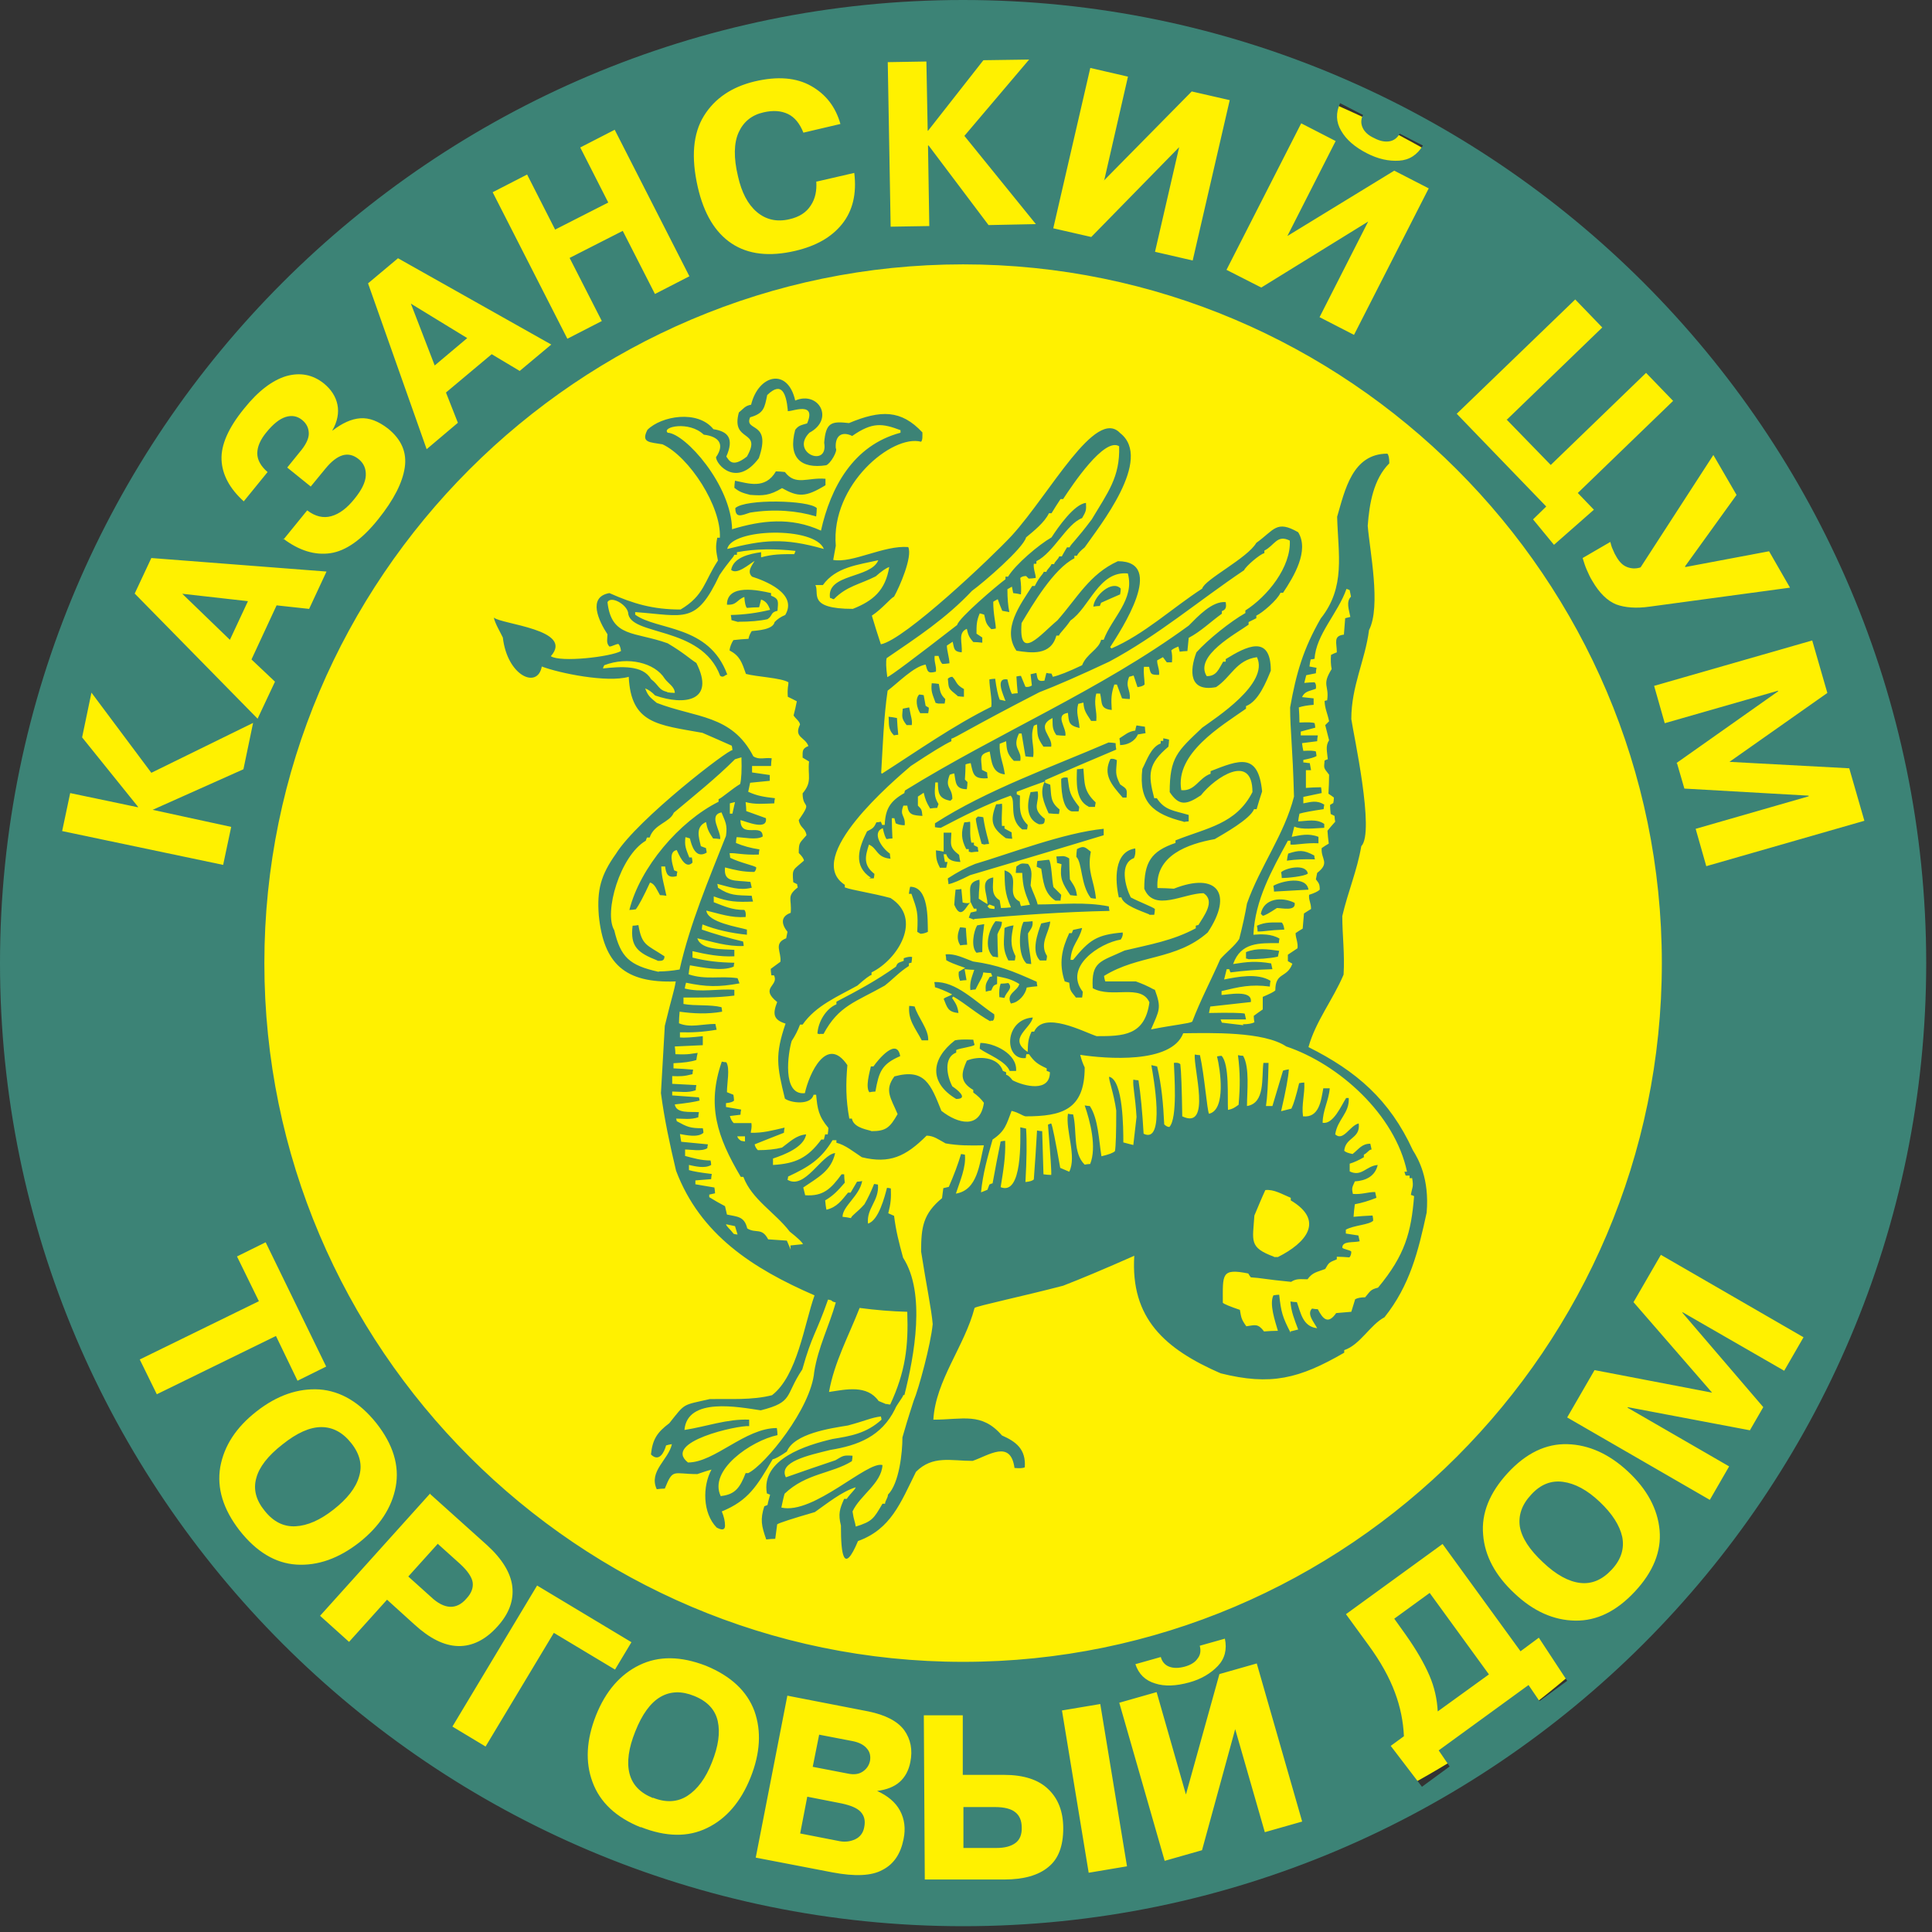
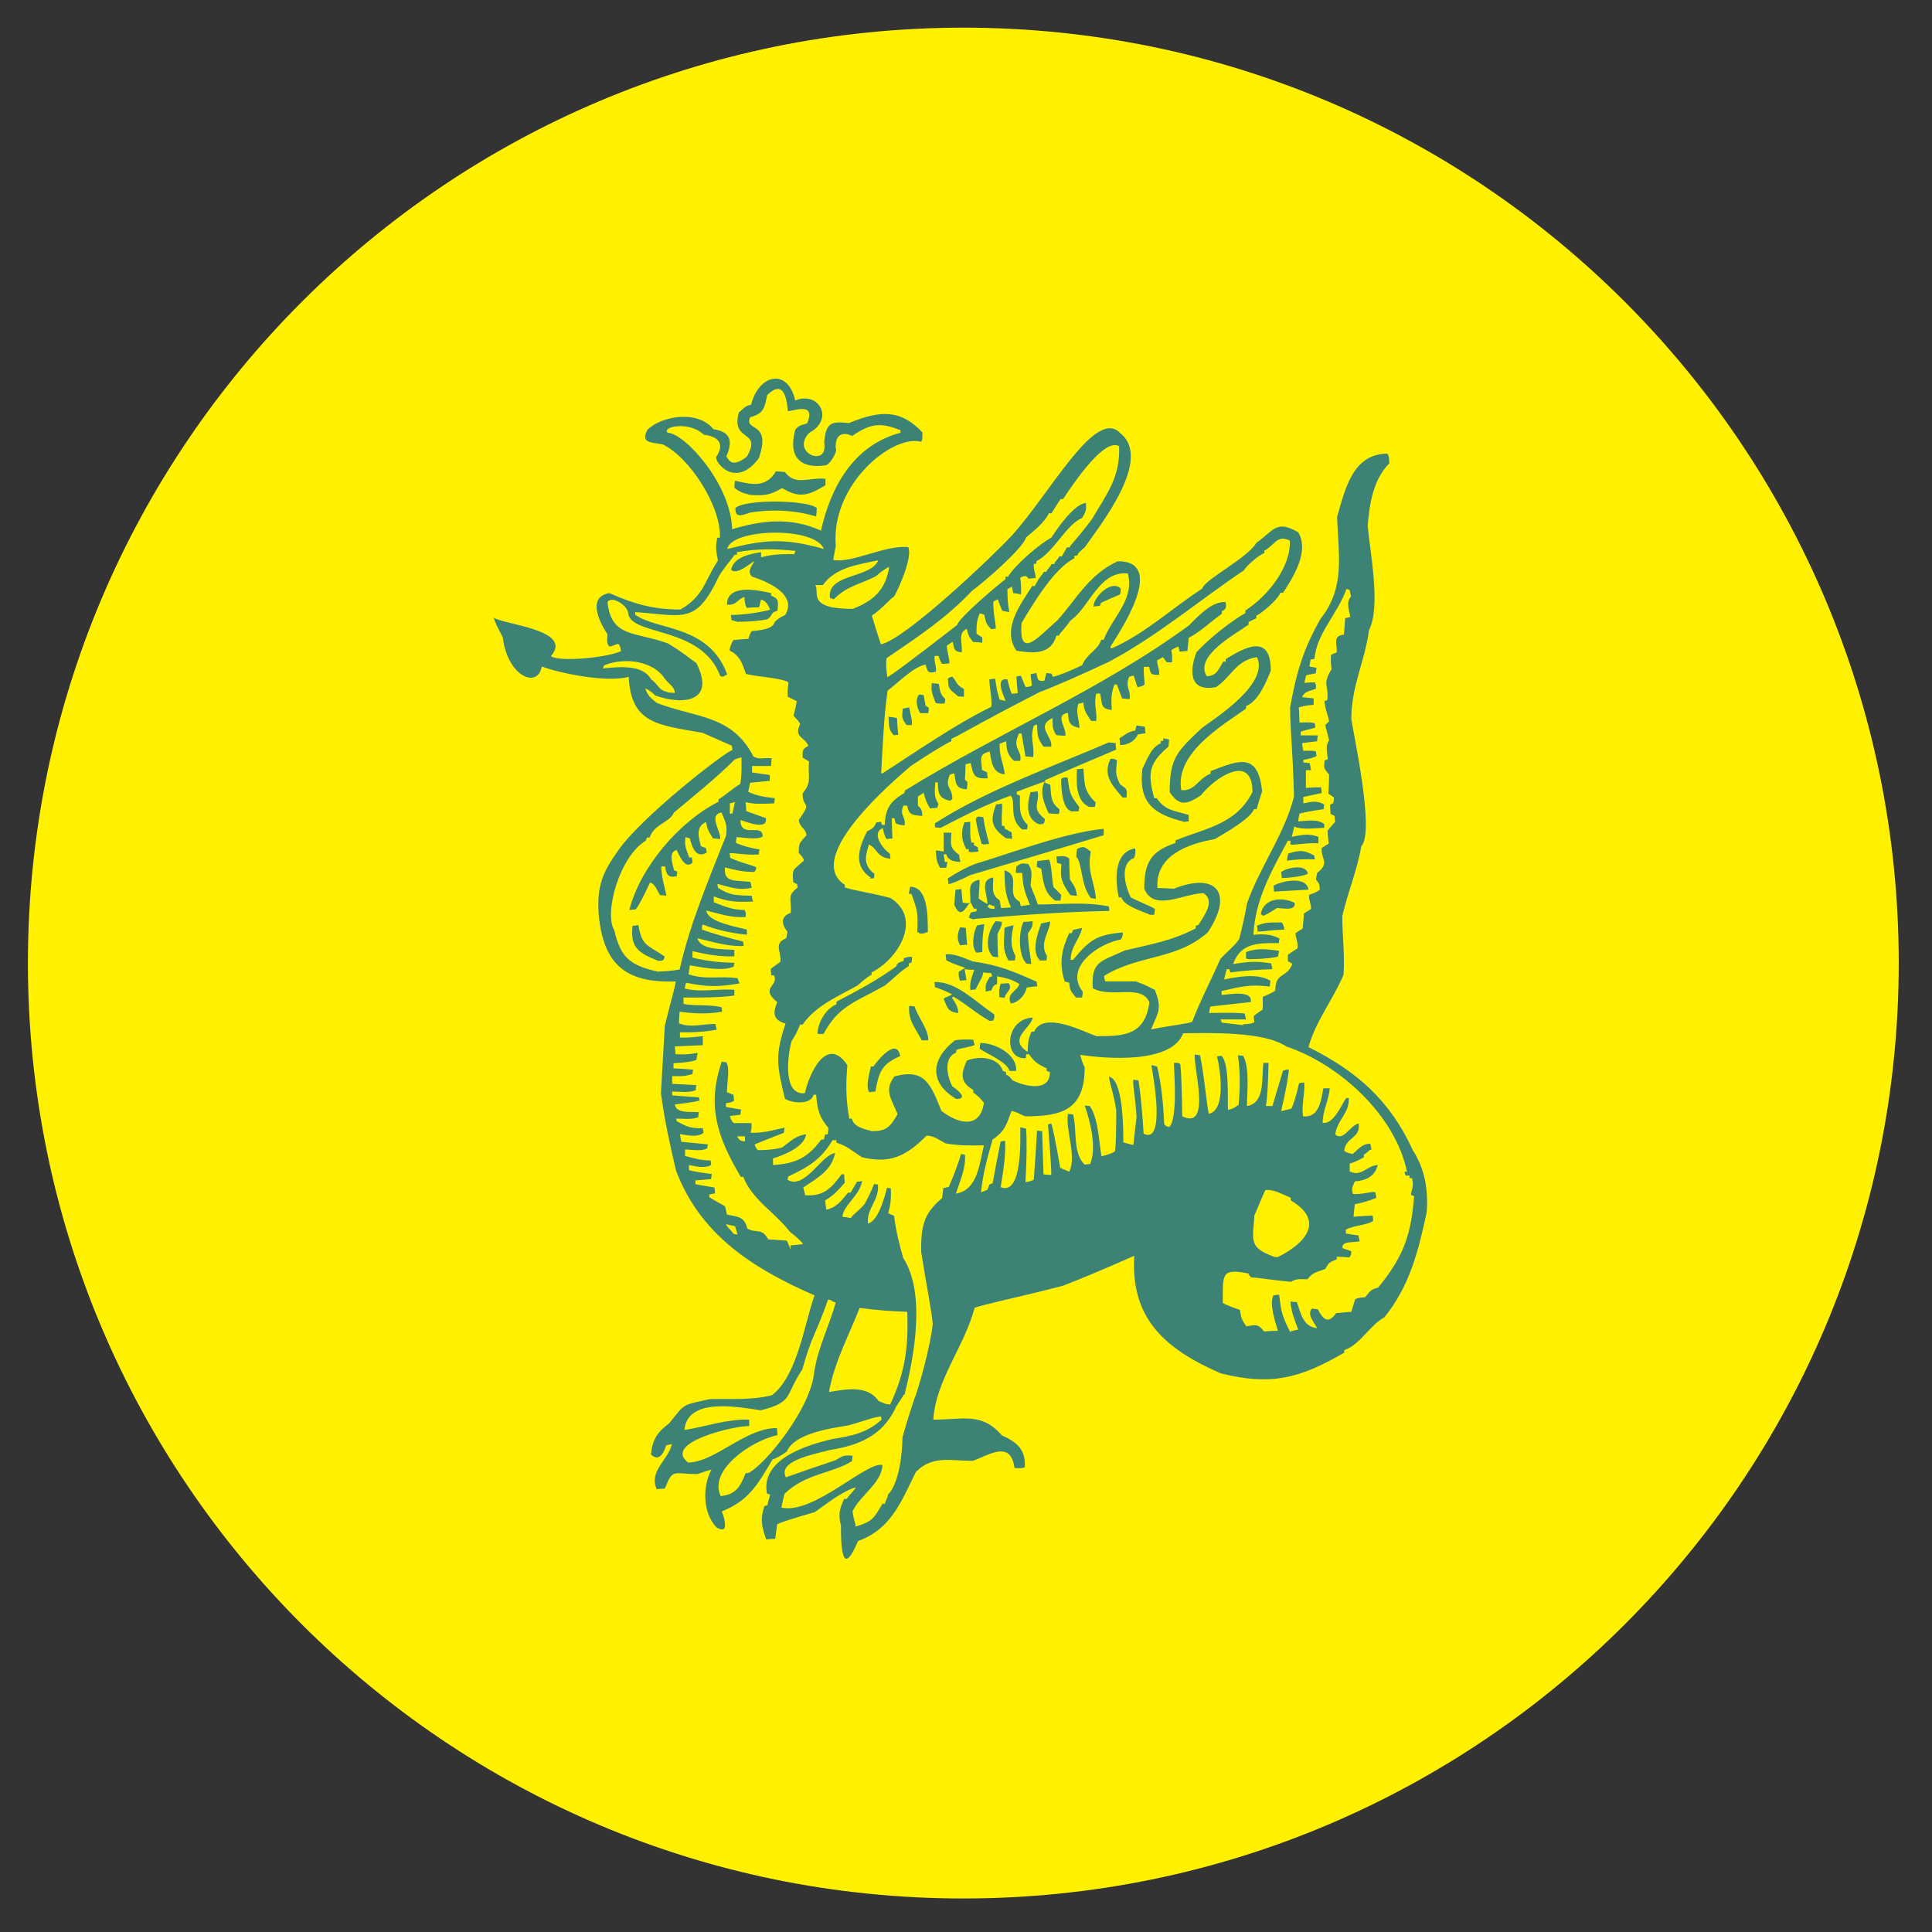
<svg xmlns="http://www.w3.org/2000/svg" width="60" height="60" viewBox="0 0 60 60" fill="none">
  <rect x="0" y="0" width="60" height="60" fill="#333333" stroke="none" />
  <path fill-rule="evenodd" clip-rule="evenodd" d="M29.917 0.859C45.957 0.859 58.967 13.869 58.967 29.909C58.967 45.949 45.957 58.959 29.917 58.959C13.877 58.959 0.867 45.949 0.867 29.909C0.867 13.869 13.877 0.859 29.917 0.859Z" fill="#FFF100" />
  <path fill-rule="evenodd" clip-rule="evenodd" d="M26.116 47.379C26.026 47.019 26.076 46.859 26.216 46.549H26.296C26.436 46.349 26.536 46.289 26.576 46.189C26.146 46.319 25.676 46.699 25.306 46.959C24.593 47.166 24.203 47.293 24.136 47.339C24.116 47.489 24.096 47.639 24.076 47.789C23.986 47.789 23.886 47.799 23.796 47.809C23.646 47.379 23.606 47.189 23.736 46.779C23.766 46.769 23.806 46.749 23.836 46.739C23.856 46.629 23.886 46.529 23.916 46.419C23.886 46.409 23.846 46.389 23.816 46.379C23.626 45.309 25.046 44.879 25.856 44.689C26.406 44.599 26.906 44.519 27.376 44.089C27.376 44.059 27.366 44.029 27.356 43.989C27.046 44.029 26.926 44.109 26.336 44.269C25.786 44.359 24.666 44.519 24.436 45.079C24.223 45.226 24.076 45.306 23.996 45.319C23.506 46.149 23.246 46.599 22.416 46.939C22.483 47.099 22.516 47.246 22.516 47.379C22.516 47.513 22.429 47.533 22.256 47.439C21.816 46.989 21.816 46.149 22.096 45.639C21.946 45.679 21.806 45.729 21.656 45.779C20.896 45.779 20.906 45.589 20.646 46.229C20.556 46.229 20.476 46.239 20.396 46.249C20.136 45.689 20.766 45.329 20.866 44.849C20.806 44.859 20.746 44.869 20.686 44.889C20.626 45.109 20.466 45.419 20.216 45.169C20.266 44.689 20.416 44.479 20.786 44.199C21.296 43.559 21.176 43.649 22.046 43.449C22.666 43.439 23.356 43.489 23.976 43.329C24.766 42.719 24.976 41.129 25.296 40.229C23.366 39.389 21.746 38.339 20.996 36.359C20.796 35.519 20.636 34.769 20.526 33.949C20.566 33.249 20.606 32.549 20.646 31.859C20.886 30.869 20.926 30.829 20.986 30.479C19.406 30.539 18.746 29.929 18.596 28.429C18.536 27.639 18.656 27.179 19.126 26.519C19.796 25.439 22.676 23.229 22.746 23.299C22.746 23.249 22.736 23.209 22.726 23.159C22.426 23.029 22.126 22.889 21.816 22.759C20.426 22.509 19.596 22.479 19.526 21.019C18.856 21.209 17.376 20.909 16.826 20.699C16.696 21.409 15.756 20.999 15.616 19.799C15.536 19.629 15.376 19.369 15.336 19.179C15.566 19.389 17.846 19.549 17.106 20.379C17.406 20.579 18.966 20.399 19.286 20.219C19.273 20.113 19.246 20.039 19.206 19.999C19.126 19.999 19.006 20.079 18.926 20.079C18.816 19.969 18.866 19.829 18.866 19.699C18.596 19.289 18.236 18.539 18.926 18.419C19.666 18.749 20.276 18.929 21.136 18.929C21.876 18.489 21.866 18.059 22.296 17.409C22.236 17.099 22.216 16.989 22.276 16.699H22.356C22.406 15.729 21.406 14.189 20.576 13.799C20.186 13.729 19.896 13.759 20.106 13.349C20.536 12.919 21.666 12.719 22.156 13.329C22.606 13.399 22.806 13.609 22.556 14.179C22.636 14.279 22.726 14.549 23.196 14.179C23.686 13.319 22.686 13.759 22.946 12.809C23.086 12.699 23.136 12.599 23.326 12.569C23.556 11.629 24.466 11.409 24.696 12.439C25.426 12.129 25.926 13.019 25.136 13.439C24.526 14.059 25.736 14.549 25.596 13.749C25.646 13.109 25.826 13.079 26.366 13.139C27.346 12.729 27.986 12.719 28.646 13.429C28.646 13.549 28.656 13.659 28.606 13.719C27.716 13.479 25.796 15.049 25.956 16.949C25.926 17.099 25.906 17.239 25.876 17.389C26.476 17.499 27.446 16.929 28.206 16.989C28.346 17.289 27.936 18.229 27.766 18.529C27.666 18.569 27.396 18.909 27.076 19.119C27.166 19.419 27.256 19.709 27.356 20.009C28.086 19.879 30.816 17.289 31.426 16.629C32.616 15.319 34.026 12.639 34.786 13.449C35.826 14.259 34.136 16.349 33.686 16.999C33.553 17.106 33.473 17.193 33.446 17.259H33.366V17.339C32.726 17.659 32.066 18.779 31.726 19.349C31.626 20.579 32.326 19.689 32.836 19.269C33.456 18.569 33.836 17.829 34.716 17.429C36.236 17.429 34.806 19.579 34.476 20.099C34.486 20.109 34.506 20.119 34.516 20.139C35.536 19.699 36.396 18.889 37.336 18.279C37.406 17.999 38.736 17.339 39.016 16.859C39.576 16.459 39.636 16.139 40.316 16.529C40.666 17.099 40.186 17.899 39.846 18.409H39.766C39.676 18.629 39.196 19.039 39.016 19.119V19.199C38.936 19.239 38.856 19.279 38.776 19.319V19.399C38.406 19.669 37.076 20.369 37.476 20.999C37.786 20.999 37.846 20.779 37.986 20.549H38.066V20.469C38.696 20.079 39.466 19.679 39.466 20.829C39.326 21.169 39.086 21.779 38.696 21.929V22.009C37.926 22.549 36.486 23.399 36.686 24.539C37.116 24.579 37.216 24.169 37.596 24.029V23.949C38.486 23.599 39.076 23.359 39.196 24.579C39.136 24.759 39.076 24.949 39.026 25.129H38.946C38.826 25.439 37.996 25.899 37.726 26.059C36.886 26.209 35.876 26.569 35.946 27.579C36.116 27.579 36.286 27.589 36.456 27.599C37.796 27.069 38.316 27.749 37.506 28.959C36.516 29.829 35.366 29.639 34.286 30.309C34.296 30.369 34.306 30.429 34.326 30.479H35.276C35.716 30.639 35.786 30.719 35.866 30.739C36.076 31.309 36.006 31.369 35.746 31.969C36.456 31.829 36.926 31.789 37.026 31.729C37.286 31.049 37.606 30.449 37.896 29.789C38.056 29.599 38.366 29.359 38.486 29.159C38.593 28.739 38.673 28.373 38.726 28.059C39.136 26.899 39.886 25.919 40.186 24.739C40.146 23.199 40.066 22.679 40.066 21.969C40.256 20.899 40.476 20.149 41.016 19.209C41.796 18.229 41.556 17.209 41.526 16.049C41.766 15.229 41.996 14.089 43.086 14.089C43.126 14.129 43.146 14.229 43.146 14.389C42.656 14.879 42.526 15.639 42.476 16.329C42.536 17.089 42.896 18.829 42.516 19.569C42.396 20.509 41.966 21.309 41.966 22.329C42.026 22.769 42.706 25.849 42.276 26.279C42.146 27.039 41.866 27.679 41.686 28.449C41.686 29.039 41.766 29.629 41.726 30.269C41.396 31.049 40.856 31.719 40.636 32.519C42.116 33.259 43.156 34.149 43.876 35.719C44.046 35.989 44.396 36.599 44.306 37.659C44.046 38.859 43.786 39.919 42.996 40.909C42.556 41.139 42.236 41.769 41.746 41.929V42.009C40.346 42.819 39.466 43.039 37.906 42.649C36.166 41.889 35.106 40.939 35.226 38.999C34.306 39.406 33.569 39.716 33.016 39.929C31.796 40.249 30.326 40.559 30.266 40.619C29.956 41.809 29.056 42.869 28.986 44.089C29.906 44.089 30.486 43.849 31.116 44.579C31.546 44.769 31.866 44.999 31.826 45.569C31.773 45.596 31.666 45.603 31.506 45.589C31.386 44.699 30.706 45.199 30.206 45.369C29.526 45.369 28.966 45.189 28.446 45.709C27.966 46.679 27.666 47.489 26.646 47.859C26.196 48.929 26.116 48.249 26.116 47.409M28.056 43.319C28.046 43.389 27.836 43.639 27.796 43.759C27.376 44.609 26.646 44.889 25.786 45.029C25.096 45.199 24.166 45.399 24.406 45.879C24.916 45.699 25.436 45.519 25.946 45.349C26.186 45.209 26.186 45.189 26.476 45.209C26.476 45.269 26.466 45.329 26.456 45.379C25.826 45.769 25.036 45.749 24.366 46.389C24.326 46.529 24.296 46.679 24.266 46.819C25.266 47.049 26.936 45.359 27.406 45.499C27.376 46.069 26.706 46.439 26.476 46.939C26.516 47.219 26.556 47.259 26.576 47.409C27.096 47.249 27.136 47.159 27.406 46.699H27.486C27.486 46.609 27.576 46.519 27.576 46.419C27.926 46.069 28.026 45.109 28.026 44.639C28.226 43.939 28.316 43.699 28.376 43.499C28.526 43.149 28.906 41.759 28.966 41.119C28.926 40.649 28.766 39.899 28.606 38.869C28.606 38.109 28.666 37.699 29.256 37.209C29.266 37.099 29.286 36.999 29.296 36.899C29.356 36.889 29.416 36.869 29.466 36.859C29.626 36.493 29.753 36.153 29.846 35.839C29.846 35.839 29.926 35.849 29.966 35.859C30.006 36.249 29.816 36.669 29.686 37.069C30.366 36.959 30.416 36.139 30.556 35.569C30.116 35.579 29.766 35.579 29.366 35.509C29.146 35.389 28.996 35.269 28.776 35.269C28.126 35.919 27.626 36.149 26.766 35.939C26.506 35.769 26.256 35.559 25.976 35.489V35.409H25.856C25.496 36.009 25.116 36.239 24.476 36.539C24.476 36.569 24.466 36.609 24.456 36.639C24.996 36.959 25.506 35.859 25.936 35.809C25.816 36.359 25.416 36.559 24.946 36.879C24.966 36.959 24.986 37.039 25.006 37.119C25.566 37.159 25.806 36.919 26.136 36.469H26.216C26.216 36.559 26.226 36.639 26.236 36.729C26.036 36.959 25.886 37.129 25.626 37.279C25.636 37.379 25.646 37.479 25.666 37.569C25.996 37.489 26.136 37.279 26.336 37.039H26.416C26.486 36.929 26.546 36.809 26.616 36.699C26.666 36.699 26.716 36.689 26.776 36.679C26.686 37.149 26.166 37.459 26.166 37.789C26.256 37.799 26.336 37.809 26.426 37.829C26.466 37.729 26.606 37.669 26.846 37.399C26.953 37.213 27.053 37.003 27.146 36.769C27.146 36.769 27.226 36.779 27.266 36.789C27.306 37.299 26.906 37.519 26.956 37.999C27.286 37.909 27.476 37.159 27.546 36.889C27.586 36.889 27.626 36.899 27.666 36.909C27.676 37.209 27.666 37.369 27.586 37.679C27.646 37.709 27.706 37.729 27.766 37.759C27.826 38.239 27.916 38.579 28.046 39.059C28.756 40.159 28.396 42.099 28.086 43.329L28.056 43.319ZM22.386 46.469C21.986 45.659 23.336 44.739 24.146 44.569C24.146 44.499 24.136 44.419 24.126 44.349C23.136 44.349 22.196 45.419 21.366 45.419C20.556 44.779 22.916 44.259 23.266 44.289V44.089C22.586 44.059 21.916 44.309 21.256 44.409C21.346 43.379 22.946 43.699 23.626 43.799C24.656 43.539 24.366 43.349 24.916 42.529C25.226 41.429 25.336 41.449 25.716 40.359C25.926 40.399 25.746 40.399 25.956 40.449C25.756 41.169 25.406 41.839 25.286 42.609C25.186 43.739 23.766 45.489 23.236 45.749H23.156C22.986 46.189 22.836 46.409 22.406 46.459L22.386 46.469ZM27.526 43.609C27.446 43.579 27.366 43.539 27.286 43.509C26.926 42.999 26.276 43.149 25.746 43.229C25.906 42.309 26.366 41.469 26.696 40.619C27.196 40.686 27.689 40.726 28.176 40.739C28.216 41.819 28.116 42.609 27.646 43.619C27.606 43.619 27.566 43.609 27.526 43.599V43.609ZM40.086 41.399C39.826 40.899 39.786 40.749 39.726 40.209C39.666 40.209 39.606 40.219 39.546 40.229C39.416 40.499 39.596 41.019 39.686 41.329C39.536 41.329 39.396 41.339 39.256 41.349C39.066 41.099 38.986 41.149 38.706 41.189C38.546 40.969 38.546 40.909 38.506 40.679C38.193 40.573 38.016 40.499 37.976 40.459C37.976 39.579 37.916 39.379 38.766 39.549C38.786 39.589 38.816 39.629 38.846 39.669C39.186 39.689 39.266 39.729 40.096 39.809C40.266 39.699 40.386 39.729 40.606 39.729C40.766 39.509 40.896 39.509 41.156 39.409C41.276 39.199 41.276 39.209 41.516 39.109V39.029C41.646 39.029 41.776 39.039 41.906 39.049C41.946 39.009 41.966 38.949 41.966 38.869C41.906 38.809 41.746 38.809 41.686 38.749C41.686 38.529 42.026 38.599 42.226 38.549C42.216 38.489 42.196 38.429 42.186 38.369C42.056 38.349 41.926 38.329 41.796 38.309V38.189C42.046 38.049 42.526 38.039 42.646 37.909C42.646 37.859 42.636 37.799 42.626 37.749C42.426 37.759 42.226 37.769 42.036 37.789C42.046 37.659 42.056 37.529 42.076 37.399C42.289 37.359 42.513 37.293 42.746 37.199C42.736 37.139 42.716 37.079 42.706 37.019C42.466 37.019 42.306 37.099 42.016 37.079C41.966 36.879 42.006 36.859 42.076 36.689C42.416 36.669 42.706 36.529 42.786 36.179C42.426 36.209 42.286 36.559 41.916 36.379V36.139C42.049 36.099 42.196 36.033 42.356 35.939V35.859C42.476 35.799 42.516 35.699 42.596 35.699C42.586 35.639 42.566 35.579 42.556 35.519C42.296 35.519 42.206 35.679 42.006 35.839C41.873 35.813 41.786 35.779 41.746 35.739C41.786 35.309 42.256 35.369 42.196 34.889C41.916 34.959 41.716 35.459 41.466 35.229C41.536 34.759 41.916 34.569 41.886 34.099H41.806C41.656 34.329 41.406 34.929 41.076 34.869C41.076 34.489 41.266 34.179 41.296 33.799H41.096C41.026 34.189 40.966 34.719 40.466 34.669C40.416 34.289 40.526 33.989 40.506 33.619C40.456 33.619 40.396 33.629 40.346 33.639C40.253 34.033 40.173 34.296 40.106 34.429C39.996 34.459 39.896 34.479 39.786 34.509C39.933 33.876 40.013 33.443 40.026 33.209C39.966 33.219 39.906 33.229 39.846 33.249C39.736 33.619 39.626 33.979 39.516 34.349H39.316C39.356 34.089 39.383 33.643 39.396 33.009H39.236C39.176 33.479 39.296 34.259 38.726 34.349C38.726 33.909 38.816 33.149 38.606 32.789C38.556 32.789 38.496 32.779 38.446 32.769C38.516 33.319 38.516 33.729 38.466 34.309C38.326 34.409 38.286 34.439 38.136 34.469C38.116 34.079 38.186 33.049 37.936 32.789C37.886 32.789 37.846 32.799 37.796 32.809C37.896 33.199 38.086 34.469 37.546 34.589C37.486 34.469 37.406 33.399 37.266 32.769C37.216 32.769 37.156 32.759 37.106 32.749C37.056 33.159 37.636 35.109 36.716 34.669C36.703 33.803 36.683 33.263 36.656 33.049C36.616 33.009 36.549 32.996 36.456 33.009C36.466 33.349 36.576 34.729 36.316 34.999C36.263 34.999 36.209 34.973 36.156 34.919C36.126 34.279 36.076 33.719 35.936 33.119C35.876 33.109 35.816 33.089 35.756 33.079C35.816 33.419 36.206 35.549 35.516 35.209C35.476 34.523 35.423 33.969 35.356 33.549C35.306 33.549 35.246 33.539 35.196 33.529C35.176 33.749 35.256 34.019 35.296 34.689C35.266 34.979 35.226 35.269 35.196 35.559C35.086 35.529 34.986 35.509 34.886 35.479C34.886 35.079 34.886 33.539 34.446 33.439C34.426 33.539 34.586 33.929 34.666 34.489C34.666 35.176 34.653 35.596 34.626 35.749C34.573 35.803 34.433 35.856 34.206 35.909C34.126 35.409 34.106 34.739 33.846 34.349C33.796 34.349 33.736 34.339 33.686 34.329C33.856 34.819 34.066 35.629 33.856 36.149C33.796 36.149 33.736 36.159 33.686 36.169C33.306 35.799 33.456 35.109 33.326 34.609C33.276 34.609 33.216 34.599 33.166 34.589C33.086 35.109 33.446 35.909 33.206 36.389C33.116 36.349 33.016 36.309 32.926 36.269C32.779 35.429 32.686 34.969 32.646 34.889C32.646 34.889 32.576 34.909 32.546 34.929C32.626 35.903 32.659 36.423 32.646 36.489C32.566 36.489 32.486 36.479 32.406 36.469C32.396 36.019 32.376 35.579 32.366 35.129C32.316 35.129 32.256 35.119 32.206 35.109C32.176 35.619 32.146 36.119 32.106 36.629C32.066 36.669 31.979 36.696 31.846 36.709C31.886 35.996 31.893 35.443 31.866 35.049C31.806 35.039 31.746 35.019 31.686 35.009C31.686 35.379 31.756 37.139 31.076 36.869C31.156 36.369 31.236 35.919 31.216 35.429C31.166 35.429 31.126 35.439 31.076 35.449C30.986 35.879 30.906 36.319 30.826 36.749C30.786 36.759 30.756 36.769 30.726 36.789C30.706 36.839 30.686 36.889 30.666 36.949C30.606 36.979 30.536 36.999 30.466 37.029C30.526 36.439 30.666 35.949 30.826 35.389C31.216 35.129 31.256 34.919 31.416 34.499C31.656 34.559 31.726 34.639 31.846 34.669C32.976 34.669 33.686 34.469 33.686 33.149C33.633 33.043 33.586 32.913 33.546 32.759C34.336 32.879 36.376 33.049 36.746 32.089C37.596 32.079 39.246 32.029 39.946 32.499C41.586 33.049 43.326 34.619 43.696 36.389H43.616C43.616 36.389 43.636 36.469 43.656 36.509H43.776V36.589H43.856C43.906 36.879 43.856 36.859 43.816 37.109C43.846 37.119 43.886 37.129 43.916 37.149C43.826 38.269 43.636 38.979 42.796 39.989C42.556 40.049 42.556 40.099 42.396 40.289C42.263 40.289 42.159 40.309 42.086 40.349C42.046 40.479 42.006 40.609 41.966 40.739C41.806 40.749 41.646 40.769 41.496 40.779C41.246 41.139 41.086 40.969 40.926 40.659C40.866 40.659 40.806 40.649 40.746 40.639C40.576 40.809 40.806 41.059 40.906 41.249C40.456 41.199 40.396 40.769 40.276 40.439C40.206 40.439 40.146 40.429 40.076 40.419C40.096 40.729 40.196 40.969 40.316 41.289C40.236 41.309 40.156 41.329 40.076 41.349L40.086 41.399ZM39.566 39.029C38.776 38.739 38.906 38.539 38.956 37.749C39.066 37.489 39.176 37.219 39.296 36.959C39.566 36.929 39.816 37.089 40.086 37.199V37.279C41.146 37.909 40.566 38.599 39.686 39.039H39.566V39.029ZM24.556 38.809C24.516 38.719 24.476 38.619 24.436 38.529C24.246 38.519 24.056 38.499 23.856 38.489C23.656 38.109 23.476 38.319 23.206 38.149C23.116 37.769 22.896 37.789 22.576 37.719C22.556 37.629 22.536 37.549 22.516 37.459C22.346 37.369 22.186 37.279 22.026 37.179V37.099C22.086 37.089 22.146 37.069 22.206 37.059C22.206 36.999 22.196 36.939 22.186 36.879C21.986 36.849 21.786 36.809 21.596 36.779V36.659C21.756 36.649 21.926 36.629 22.086 36.619C22.086 36.569 22.096 36.509 22.106 36.459C21.766 36.419 21.529 36.379 21.396 36.339V36.179C21.586 36.219 21.886 36.299 22.086 36.179C22.086 36.129 22.076 36.079 22.066 36.039C21.766 36.039 21.546 35.969 21.276 35.899V35.699C21.466 35.699 21.786 35.769 21.966 35.659C21.966 35.619 21.976 35.579 21.986 35.539C21.706 35.509 21.436 35.489 21.156 35.459C21.146 35.379 21.126 35.299 21.116 35.219C21.296 35.249 21.676 35.339 21.846 35.179C21.846 35.129 21.836 35.079 21.826 35.039C21.426 35.039 21.346 34.999 21.016 34.819C21.016 34.789 21.006 34.769 20.996 34.739C21.236 34.739 21.436 34.779 21.686 34.699C21.686 34.649 21.696 34.589 21.706 34.539C21.426 34.519 21.006 34.589 20.956 34.299C21.323 34.259 21.579 34.219 21.726 34.179C21.726 34.179 21.716 34.109 21.706 34.079C21.426 34.059 21.156 34.039 20.876 34.019V33.899C21.126 33.899 21.346 33.949 21.606 33.859C21.606 33.809 21.616 33.749 21.626 33.699C21.376 33.689 21.126 33.669 20.876 33.659V33.419C21.116 33.429 21.246 33.429 21.506 33.359C21.506 33.309 21.516 33.269 21.526 33.219C21.326 33.199 21.116 33.189 20.916 33.179V33.019C21.229 33.006 21.466 32.973 21.626 32.919C21.636 32.849 21.646 32.779 21.666 32.699C21.466 32.719 21.426 32.759 20.976 32.739C20.976 32.659 20.966 32.579 20.956 32.499C21.246 32.489 21.536 32.469 21.826 32.459V32.179C21.479 32.219 21.243 32.233 21.116 32.219V32.059C21.506 32.069 21.846 32.049 22.256 31.979C22.246 31.919 22.226 31.859 22.216 31.799C21.816 31.799 21.436 31.929 21.086 31.779C21.086 31.659 21.096 31.539 21.106 31.419C21.546 31.479 21.966 31.499 22.426 31.419C22.426 31.369 22.416 31.329 22.406 31.279C22.046 31.189 21.606 31.249 21.226 31.179V30.979C21.766 30.979 22.246 30.989 22.806 30.919V30.739C22.286 30.699 21.766 30.829 21.266 30.699C21.276 30.639 21.286 30.579 21.306 30.519C21.926 30.649 22.316 30.659 22.966 30.539C22.946 30.489 22.926 30.429 22.906 30.379C22.366 30.299 21.926 30.439 21.386 30.259C21.396 30.169 21.406 30.079 21.426 29.979C21.796 30.039 22.416 30.179 22.786 30.019C22.786 29.979 22.796 29.939 22.806 29.899C22.316 29.889 21.946 29.849 21.506 29.739V29.539C21.936 29.639 22.356 29.719 22.806 29.699V29.499C22.456 29.469 21.776 29.519 21.656 29.139C22.136 29.249 22.586 29.399 23.096 29.379C23.096 29.329 23.086 29.289 23.076 29.239C22.629 29.133 22.203 29.009 21.796 28.869C21.796 28.819 21.806 28.759 21.816 28.709C22.246 28.879 22.706 28.979 23.196 29.029V28.869C22.926 28.789 21.976 28.649 21.936 28.279C22.356 28.379 22.706 28.509 23.156 28.479C23.169 28.373 23.156 28.299 23.116 28.259C22.736 28.259 22.506 28.149 22.166 28.019V27.839C22.626 28.009 22.876 28.019 23.386 27.999C23.366 27.939 23.356 27.879 23.346 27.819C22.856 27.799 22.676 27.819 22.296 27.569C22.296 27.529 22.286 27.489 22.276 27.449C22.636 27.539 22.956 27.669 23.346 27.569C23.336 27.509 23.316 27.449 23.306 27.389C22.816 27.329 22.466 27.419 22.516 26.939C22.826 27.019 23.066 27.079 23.426 27.079C23.466 27.039 23.486 26.993 23.486 26.939C23.426 26.879 22.996 26.799 22.676 26.639C22.676 26.589 22.666 26.549 22.656 26.499C22.836 26.479 23.066 26.559 23.566 26.539C23.566 26.489 23.576 26.429 23.586 26.379C23.319 26.339 23.076 26.273 22.856 26.179C22.856 26.119 22.866 26.059 22.876 25.999C23.076 25.999 23.496 26.099 23.686 25.979C23.686 25.539 22.996 26.059 22.996 25.469C23.166 25.509 23.846 25.809 23.786 25.409C23.586 25.339 23.376 25.259 23.176 25.189C23.176 25.099 23.166 24.999 23.156 24.909C23.436 24.989 23.726 24.959 24.046 24.949C24.046 24.899 24.056 24.839 24.066 24.789C23.726 24.749 23.516 24.719 23.236 24.589C23.256 24.499 23.276 24.399 23.296 24.309C23.496 24.289 23.706 24.269 23.906 24.249V24.069C23.726 24.039 23.536 24.019 23.356 23.989V23.789H23.946C23.946 23.709 23.956 23.629 23.966 23.549C23.736 23.519 23.586 23.609 23.396 23.489C22.726 22.189 21.606 22.299 20.396 21.829C20.176 21.649 20.126 21.609 20.036 21.379C20.143 21.419 20.246 21.493 20.346 21.599C21.256 21.919 22.226 21.779 21.626 20.589C21.406 20.449 21.256 20.289 20.736 19.979C19.716 19.609 18.986 19.809 18.866 18.699C18.976 18.499 19.446 18.759 19.506 19.019C19.536 19.769 21.776 19.409 22.366 20.989C22.476 21.059 22.506 20.959 22.586 20.949C22.016 19.389 20.406 19.589 19.726 19.089V19.009C21.266 19.119 21.616 19.409 22.346 17.859C22.666 17.389 22.766 17.329 22.806 17.229H22.886V17.149C23.476 17.039 24.076 17.039 24.706 17.109C24.696 17.139 24.676 17.179 24.666 17.209C24.266 17.209 23.996 17.209 23.636 17.309V17.149C23.276 17.199 22.776 17.309 22.706 17.699C22.886 17.859 23.256 17.529 23.436 17.419C23.356 17.559 23.186 17.749 23.356 17.909C23.736 18.029 24.786 18.429 24.386 19.099C24.253 19.153 24.143 19.226 24.056 19.319C24.006 19.559 23.516 19.579 23.346 19.599C23.293 19.679 23.259 19.759 23.246 19.839C23.086 19.849 22.926 19.859 22.776 19.879C22.709 19.986 22.669 20.093 22.656 20.199C22.976 20.369 23.036 20.559 23.166 20.929C23.496 21.019 24.256 21.049 24.486 21.189C24.486 21.309 24.446 21.349 24.466 21.639C24.556 21.679 24.646 21.729 24.746 21.779C24.716 21.929 24.686 22.069 24.646 22.219C24.706 22.319 24.826 22.389 24.846 22.499C24.646 22.909 24.996 22.879 25.106 23.169C24.906 23.249 24.926 23.329 24.926 23.529C24.996 23.569 25.056 23.609 25.126 23.649C25.076 24.099 25.236 24.269 24.926 24.639C24.926 25.159 25.246 24.829 24.806 25.469C24.846 25.719 25.016 25.709 25.046 25.939C24.836 26.189 24.806 26.149 24.806 26.489C24.913 26.596 24.966 26.676 24.966 26.729C24.626 27.029 24.596 26.969 24.636 27.399C24.676 27.419 24.716 27.439 24.756 27.459C24.756 27.489 24.766 27.529 24.776 27.559C24.416 27.839 24.596 27.909 24.556 28.349C24.246 28.459 24.256 28.689 24.456 28.939C24.446 29.009 24.426 29.069 24.416 29.139C24.006 29.299 24.276 29.569 24.236 29.869C24.136 29.939 24.036 30.019 23.936 30.089C23.936 30.149 23.946 30.219 23.956 30.289H24.036C24.206 30.619 23.576 30.669 24.136 31.119C23.996 31.479 24.006 31.669 24.396 31.789C24.066 32.759 24.126 33.099 24.376 34.119C24.566 34.259 25.186 34.329 25.266 33.999H25.346C25.386 34.429 25.416 34.659 25.726 35.029C25.726 35.089 25.716 35.159 25.706 35.229H25.626C25.616 35.279 25.596 35.339 25.586 35.389H25.506C25.086 35.959 24.706 36.139 24.006 36.179V35.979C24.366 35.859 24.966 35.629 25.036 35.229C24.716 35.259 24.536 35.459 24.286 35.639C24.079 35.693 23.829 35.719 23.536 35.719C23.483 35.666 23.449 35.606 23.436 35.539C23.736 35.419 24.036 35.299 24.346 35.179C24.346 35.129 24.356 35.069 24.366 35.019C23.976 35.109 23.696 35.189 23.316 35.179C23.316 35.099 23.356 35.059 23.336 34.879H22.786C22.733 34.826 22.693 34.753 22.666 34.659C22.776 34.649 22.886 34.629 22.996 34.619C22.996 34.569 23.006 34.509 23.016 34.459C22.856 34.429 22.696 34.409 22.546 34.379V34.259C22.679 34.246 22.763 34.219 22.796 34.179C22.796 34.119 22.786 34.059 22.776 33.999C22.706 33.969 22.646 33.949 22.576 33.919C22.576 33.629 22.676 33.179 22.556 32.989C22.506 32.989 22.466 32.979 22.416 32.969C21.946 34.329 22.266 35.299 23.006 36.549H23.086C23.346 37.249 24.076 37.659 24.526 38.249C24.779 38.449 24.916 38.579 24.936 38.639C24.806 38.649 24.676 38.669 24.546 38.679L24.556 38.809ZM22.786 38.319C22.666 38.159 22.566 38.099 22.546 38.019C22.636 38.039 22.726 38.059 22.826 38.079C22.856 38.169 22.876 38.249 22.906 38.339C22.866 38.339 22.826 38.329 22.786 38.319ZM23.016 35.429C22.949 35.389 22.909 35.343 22.896 35.289H23.136V35.449C23.136 35.449 23.056 35.439 23.016 35.429ZM27.046 35.119C26.816 35.059 26.506 34.989 26.456 34.739H26.376C26.266 34.139 26.266 33.659 26.316 33.079C25.676 32.129 25.126 33.349 24.996 33.949C24.276 34.029 24.476 32.689 24.586 32.329C24.693 32.169 24.779 31.999 24.846 31.819H24.926C25.336 31.229 26.016 30.949 26.626 30.609C26.866 30.396 27.013 30.286 27.066 30.279V30.199C27.886 29.799 28.666 28.529 27.656 27.889C27.066 27.729 26.476 27.649 26.236 27.559V27.479C24.926 26.629 27.776 24.229 28.286 23.789C28.919 23.369 29.339 23.113 29.546 23.019V22.939C29.666 22.919 30.136 22.599 32.276 21.499C32.829 21.286 33.553 20.969 34.446 20.549C35.946 19.749 37.236 18.649 38.636 17.709C38.686 17.589 39.126 17.209 39.266 17.179V17.099C39.586 16.939 39.656 16.589 40.056 16.789C40.096 17.609 39.366 18.519 38.676 18.959V19.039C38.216 19.299 37.516 19.859 37.156 20.259C36.936 20.839 36.926 21.499 37.766 21.339C38.236 21.029 38.386 20.499 39.036 20.409C39.426 21.229 37.746 22.299 37.336 22.599C36.566 23.329 36.326 23.519 36.326 24.599C36.616 25.039 36.846 24.999 37.296 24.699C37.736 24.139 38.896 23.369 38.896 24.599C38.386 25.599 37.476 25.709 36.506 26.099V26.179C35.736 26.439 35.536 26.789 35.536 27.599C35.836 28.339 36.766 27.739 37.376 27.739C37.756 27.979 37.386 28.449 37.216 28.729C37.186 28.729 37.166 28.739 37.136 28.749V28.829C36.406 29.219 35.716 29.329 34.926 29.519C34.176 29.869 33.886 29.849 33.936 30.689C34.526 31.019 35.436 30.539 35.696 31.129C35.556 32.169 34.876 32.179 34.056 32.179C33.656 32.049 32.416 31.379 32.116 32.039H32.036C31.926 32.269 31.926 32.389 31.916 32.669C31.286 32.259 32.006 31.949 32.076 31.599C31.176 31.659 31.176 32.939 31.856 32.859C31.856 32.819 31.866 32.779 31.876 32.739H31.956C32.126 32.979 32.226 33.049 32.506 33.179V33.259C32.506 33.259 32.576 33.279 32.606 33.299C32.606 33.929 31.816 33.739 31.446 33.549C31.366 33.443 31.299 33.386 31.246 33.379V33.299C31.246 33.299 31.176 33.269 31.146 33.259C30.996 32.809 30.376 32.789 30.026 32.939C29.866 33.299 29.776 33.589 30.226 33.849V33.929C30.359 34.023 30.469 34.129 30.556 34.249C30.436 35.079 29.746 34.899 29.236 34.499C28.906 33.679 28.726 33.169 27.776 33.429C27.456 33.859 27.666 34.099 27.876 34.599C27.636 35.019 27.516 35.129 27.066 35.129L27.046 35.119ZM29.696 34.129C28.856 33.629 28.896 32.899 29.656 32.309C29.763 32.283 29.953 32.276 30.226 32.289C30.236 32.339 30.246 32.389 30.266 32.449C30.206 32.509 29.816 32.549 29.696 32.609V32.689C29.296 32.839 29.406 33.419 29.576 33.739C29.686 33.809 30.116 34.129 29.696 34.129ZM27.006 33.929C26.866 33.779 27.006 33.299 27.046 33.119H27.126C27.276 32.899 27.856 32.209 27.956 32.799C27.376 33.049 27.296 33.289 27.186 33.899C27.126 33.899 27.066 33.909 27.006 33.919V33.929ZM31.356 33.259C31.236 32.949 30.656 32.739 30.426 32.569C30.426 32.509 30.436 32.449 30.446 32.389C30.866 32.389 31.596 32.719 31.556 33.259H31.356ZM28.626 32.309C28.416 31.909 28.196 31.679 28.236 31.239C28.296 31.239 28.356 31.249 28.406 31.259C28.506 31.599 28.846 31.969 28.826 32.309H28.626ZM25.466 32.119C25.466 32.119 25.416 32.109 25.386 32.099C25.406 31.739 25.646 31.329 25.976 31.189V31.109C26.626 30.769 27.226 30.449 27.826 30.019C27.876 29.879 27.926 29.899 28.066 29.839V29.759C28.173 29.719 28.259 29.706 28.326 29.719C28.326 29.779 28.316 29.839 28.306 29.899C28.276 29.899 28.256 29.909 28.226 29.919V29.999C27.926 30.189 27.756 30.389 27.476 30.609C26.576 31.119 26.046 31.229 25.576 32.109H25.456L25.466 32.119ZM38.616 31.839C38.386 31.809 38.166 31.789 37.946 31.759C37.936 31.729 37.916 31.689 37.906 31.659H38.696C38.686 31.599 38.666 31.539 38.656 31.479C38.549 31.453 38.179 31.446 37.546 31.459C37.556 31.389 37.576 31.329 37.586 31.259C38.006 31.209 38.426 31.169 38.846 31.119C38.906 30.719 38.106 30.899 37.936 30.899V30.779C38.476 30.649 38.846 30.559 39.436 30.639C39.436 30.579 39.446 30.519 39.456 30.459C39.046 30.209 38.426 30.339 38.016 30.419C38.046 30.309 38.066 30.209 38.096 30.099H38.176C38.176 30.099 38.196 30.169 38.216 30.199C38.609 30.146 39.043 30.113 39.516 30.099C39.506 30.039 39.486 29.979 39.476 29.919C38.996 29.839 38.746 29.869 38.296 29.939C38.536 29.259 39.106 29.289 39.716 29.289C39.716 29.239 39.726 29.199 39.736 29.149C39.486 28.999 39.176 29.009 38.926 29.029C38.976 27.949 39.496 27.029 39.996 26.109H40.076V26.229C40.236 26.249 40.546 26.169 40.946 26.189V25.989C40.636 25.869 40.386 25.939 40.116 25.989C40.146 25.879 40.166 25.779 40.196 25.669C40.426 25.779 40.836 25.719 41.126 25.709V25.589C40.886 25.419 40.586 25.499 40.316 25.509C40.326 25.429 40.336 25.349 40.356 25.269C40.489 25.229 40.739 25.183 41.106 25.129C41.106 25.129 41.116 25.039 41.126 24.989C40.886 24.839 40.706 24.909 40.476 24.949V24.749C40.666 24.709 40.856 24.669 41.046 24.629C41.046 24.569 41.036 24.509 41.026 24.449C40.866 24.449 40.706 24.459 40.556 24.469V23.919H40.716C40.706 23.849 40.686 23.769 40.676 23.699C40.606 23.699 40.546 23.679 40.476 23.679V23.599C40.689 23.559 40.826 23.519 40.886 23.479C40.886 23.479 40.876 23.389 40.866 23.339C40.813 23.313 40.683 23.306 40.476 23.319C40.456 23.239 40.446 23.159 40.436 23.079C40.596 23.059 40.746 23.039 40.906 23.019C40.906 22.959 40.916 22.899 40.926 22.839H40.396V22.719C40.546 22.679 40.696 22.639 40.846 22.599C40.846 22.549 40.836 22.509 40.826 22.459C40.773 22.433 40.616 22.426 40.356 22.439C40.356 22.279 40.346 22.119 40.336 21.969C40.456 21.929 40.609 21.903 40.796 21.889V21.689C40.676 21.679 40.556 21.659 40.436 21.649C40.526 21.459 40.666 21.469 40.866 21.389C40.879 21.296 40.866 21.229 40.826 21.189C40.716 21.189 40.616 21.199 40.506 21.209C40.526 21.129 40.546 21.049 40.566 20.969C40.666 20.949 40.766 20.929 40.866 20.909C40.866 20.849 40.876 20.789 40.886 20.739C40.816 20.729 40.736 20.709 40.666 20.699C40.676 20.629 40.686 20.549 40.706 20.479C40.746 20.479 40.786 20.469 40.826 20.459C40.866 19.709 41.556 19.039 41.816 18.289C41.846 18.299 41.886 18.309 41.916 18.329C41.926 18.399 41.946 18.459 41.956 18.529C41.796 18.689 41.896 18.939 41.936 19.159C41.886 19.169 41.826 19.189 41.776 19.199C41.766 19.369 41.746 19.539 41.736 19.709C41.396 19.749 41.516 19.959 41.516 20.259C41.456 20.279 41.396 20.309 41.336 20.339C41.323 20.499 41.329 20.646 41.356 20.779C41.036 21.289 41.286 21.279 41.216 21.749C41.186 21.749 41.166 21.759 41.136 21.769C41.146 22.019 41.226 22.149 41.276 22.399C41.236 22.439 41.196 22.479 41.156 22.519C41.196 22.679 41.236 22.829 41.276 22.989C41.156 23.169 41.216 23.339 41.236 23.579C41.206 23.589 41.176 23.599 41.136 23.619C41.116 23.869 41.096 23.829 41.276 24.059C41.276 24.259 41.266 24.449 41.256 24.649C41.316 24.689 41.376 24.729 41.426 24.769C41.426 24.829 41.416 24.889 41.406 24.939C41.366 24.959 41.336 24.979 41.306 24.999C41.306 25.089 41.316 25.179 41.326 25.279C41.366 25.299 41.406 25.319 41.446 25.339C41.446 25.399 41.456 25.459 41.466 25.519C41.386 25.609 41.306 25.699 41.226 25.799C41.236 25.929 41.246 26.059 41.266 26.199C41.196 26.239 41.116 26.289 41.046 26.339C41.016 26.689 41.316 26.789 40.906 27.109C40.896 27.179 40.876 27.239 40.866 27.309C40.956 27.429 40.986 27.449 40.986 27.629C40.933 27.683 40.823 27.736 40.656 27.789C40.636 27.959 40.716 28.029 40.716 28.229C40.646 28.269 40.576 28.319 40.496 28.369C40.486 28.529 40.466 28.679 40.456 28.839C40.386 28.879 40.306 28.929 40.236 28.979C40.236 29.139 40.316 29.259 40.296 29.449C40.196 29.519 40.096 29.579 39.996 29.649V29.849C39.996 29.849 40.086 29.899 40.136 29.929C39.966 30.389 39.606 30.179 39.606 30.759C39.566 30.799 39.436 30.866 39.216 30.959V31.349C39.116 31.419 39.026 31.479 38.936 31.549C38.936 31.619 38.946 31.679 38.956 31.749C38.876 31.789 38.756 31.809 38.596 31.809L38.616 31.839ZM30.756 31.719C30.326 31.479 29.986 31.169 29.606 30.949C29.596 30.959 29.576 30.979 29.566 30.989C29.676 31.159 29.736 31.229 29.766 31.459C29.426 31.429 29.416 31.279 29.306 31.019C29.366 30.959 29.546 30.919 29.566 30.879C29.353 30.773 29.176 30.699 29.036 30.659C29.036 30.609 29.026 30.549 29.016 30.499C29.696 30.469 30.286 31.109 30.876 31.499C30.889 31.593 30.876 31.659 30.836 31.699H30.756V31.719ZM31.396 31.169C31.226 30.859 31.606 30.779 31.656 30.559C31.396 30.399 31.246 30.379 30.966 30.319V30.559C30.836 30.609 30.846 30.629 30.786 30.759C30.726 30.769 30.666 30.779 30.616 30.799C30.596 30.559 30.616 30.549 30.736 30.339C30.756 30.339 30.786 30.329 30.816 30.319C30.806 30.279 30.786 30.249 30.776 30.219C30.696 30.219 30.616 30.209 30.536 30.199C30.516 30.359 30.436 30.439 30.296 30.729C30.246 30.729 30.186 30.739 30.136 30.749C30.106 30.499 30.186 30.339 30.256 30.119C30.156 30.119 30.056 30.109 29.956 30.099C29.976 30.209 29.996 30.329 30.016 30.439C29.946 30.439 29.886 30.449 29.816 30.459C29.776 30.366 29.763 30.273 29.776 30.179C29.836 30.139 29.906 30.099 29.976 30.059C29.663 29.953 29.466 29.873 29.386 29.819C29.386 29.759 29.376 29.699 29.366 29.639C29.656 29.609 29.916 29.749 30.216 29.859C31.006 29.969 31.456 30.159 32.196 30.489C32.196 30.529 32.206 30.579 32.216 30.629C32.106 30.639 31.996 30.649 31.886 30.669C31.846 30.889 31.636 31.129 31.416 31.159L31.396 31.169ZM31.036 30.969C31.023 30.796 31.036 30.656 31.076 30.549C31.156 30.549 31.236 30.539 31.316 30.529C31.476 30.699 31.236 30.809 31.196 30.989C31.146 30.989 31.086 30.969 31.036 30.969ZM33.406 30.969C33.236 30.759 33.226 30.749 33.206 30.519C33.156 30.509 33.116 30.489 33.066 30.479C32.876 29.919 32.976 29.469 33.206 28.979H33.286C33.286 28.979 33.316 28.909 33.326 28.879C33.416 28.859 33.506 28.839 33.606 28.819C33.516 29.209 33.276 29.339 33.246 29.809H33.326C33.836 29.189 34.056 29.029 34.866 28.959C34.879 29.026 34.859 29.099 34.806 29.179C34.146 29.289 33.026 30.029 33.626 30.799C33.626 30.859 33.616 30.919 33.606 30.979H33.406V30.969ZM20.446 30.179C19.546 29.979 19.276 29.729 19.076 28.889C18.746 28.339 19.256 26.579 20.056 26.109C20.066 26.079 20.076 26.039 20.096 26.009H20.176C20.316 25.589 20.796 25.549 20.926 25.239C21.546 24.719 22.246 24.159 22.826 23.579C22.896 23.559 22.956 23.539 23.026 23.519C23.039 23.913 23.026 24.189 22.986 24.349C22.746 24.489 22.396 24.799 22.316 24.819V24.899C21.096 25.509 19.876 26.939 19.546 28.259C19.616 28.259 19.676 28.249 19.746 28.239C19.839 28.119 19.986 27.843 20.186 27.409C20.336 27.439 20.406 27.649 20.496 27.799C20.566 27.799 20.626 27.809 20.696 27.819C20.626 27.469 20.546 27.259 20.536 26.909H20.656C20.686 27.149 20.746 27.279 21.016 27.209C21.016 27.159 21.026 27.119 21.036 27.069C21.006 27.059 20.966 27.039 20.936 27.029C20.876 26.819 20.756 26.449 21.016 26.399C21.066 26.489 21.266 27.039 21.506 26.789C21.506 26.739 21.496 26.679 21.486 26.629H21.406C21.296 26.349 21.256 26.269 21.286 25.999C21.326 26.009 21.376 26.019 21.426 26.039C21.476 26.249 21.596 26.689 21.946 26.479C21.946 26.429 21.926 26.379 21.926 26.339C21.876 26.319 21.816 26.299 21.766 26.279C21.696 25.989 21.596 25.679 21.926 25.529C21.966 25.749 22.006 25.829 22.146 26.039C22.216 26.039 22.296 26.049 22.366 26.059C22.396 25.809 21.986 25.319 22.406 25.229C22.526 25.529 22.596 25.609 22.546 25.959C22.016 27.299 21.426 28.689 21.106 30.109C20.866 30.149 20.656 30.169 20.476 30.169L20.446 30.179ZM31.866 29.909C31.616 29.659 31.636 28.919 31.786 28.629C31.876 28.629 31.966 28.619 32.066 28.609C32.086 28.779 32.026 28.829 31.926 28.989C31.926 29.379 32.006 29.659 32.026 29.939C31.976 29.939 31.916 29.929 31.866 29.919V29.909ZM20.416 29.829C19.806 29.589 19.566 29.399 19.646 28.749C19.706 28.749 19.766 28.739 19.826 28.729C19.936 29.369 20.076 29.329 20.636 29.699C20.636 29.859 20.526 29.839 20.416 29.839V29.829ZM31.316 29.829C31.116 29.449 31.186 29.229 31.196 28.819C31.276 28.779 31.369 28.753 31.476 28.739C31.406 29.099 31.356 29.339 31.536 29.689C31.536 29.729 31.526 29.779 31.516 29.829H31.316ZM32.296 29.829C32.016 29.549 32.226 28.979 32.336 28.679C32.426 28.659 32.516 28.639 32.616 28.619C32.586 28.969 32.266 29.299 32.516 29.689C32.516 29.729 32.506 29.779 32.496 29.829H32.296ZM38.776 29.789C38.776 29.789 38.726 29.769 38.696 29.769V29.569C39.046 29.429 39.356 29.479 39.726 29.529C39.716 29.589 39.696 29.649 39.686 29.709C39.436 29.769 39.036 29.789 38.776 29.789ZM30.836 29.709C30.546 29.429 30.706 28.869 30.916 28.609C30.986 28.609 31.046 28.619 31.116 28.629C31.106 28.819 31.036 28.849 30.976 29.019C30.976 29.259 30.986 29.489 30.996 29.729C30.946 29.729 30.886 29.709 30.836 29.709ZM30.326 29.589C30.146 29.409 30.236 28.919 30.346 28.739C30.416 28.729 30.486 28.709 30.566 28.699C30.546 28.939 30.506 28.979 30.506 29.569C30.446 29.569 30.386 29.579 30.326 29.589ZM29.816 29.349C29.696 29.159 29.746 28.969 29.816 28.799C29.876 28.799 29.936 28.809 29.996 28.819C30.006 28.989 30.016 29.159 30.036 29.339C29.966 29.339 29.886 29.349 29.816 29.359V29.349ZM28.586 28.999C28.586 28.999 28.516 28.959 28.486 28.939C28.516 28.329 28.486 28.269 28.306 27.759H28.226C28.236 27.689 28.246 27.609 28.266 27.539C28.846 27.539 28.806 28.529 28.816 28.939C28.736 28.979 28.656 28.999 28.576 28.999H28.586ZM39.056 28.919C39.056 28.859 39.046 28.799 39.036 28.749C39.306 28.629 39.486 28.649 39.806 28.649C39.846 28.689 39.873 28.763 39.886 28.869C39.376 28.889 39.296 28.929 39.056 28.929V28.919ZM30.246 28.559C30.196 28.539 30.136 28.519 30.086 28.499C30.106 28.449 30.126 28.389 30.146 28.339C30.206 28.329 30.266 28.309 30.326 28.299V28.219H30.246C30.206 28.149 30.176 28.089 30.146 28.019C30.016 28.099 29.856 28.619 29.636 28.099C29.646 27.939 29.656 27.779 29.676 27.629C29.736 27.629 29.796 27.619 29.856 27.609C29.866 27.749 29.886 27.889 29.896 28.029C30.009 28.056 30.089 28.056 30.136 28.029C30.146 27.619 30.026 27.409 30.416 27.319C30.436 27.519 30.396 27.599 30.396 27.909C30.486 27.969 30.576 28.029 30.666 28.079C30.666 27.749 30.406 27.329 30.846 27.249C30.846 27.539 30.766 27.789 31.046 27.959C31.056 28.039 31.076 28.119 31.086 28.199C31.186 28.199 31.296 28.189 31.396 28.179C31.196 27.729 31.206 27.499 31.196 27.029C31.746 27.199 31.196 27.759 31.666 27.999C31.676 28.039 31.686 28.089 31.706 28.139C31.796 28.129 31.886 28.109 31.986 28.099C31.816 27.689 31.766 27.529 31.746 27.109H31.546C31.546 27.039 31.556 26.979 31.566 26.909C31.716 26.799 31.726 26.809 31.926 26.829C32.086 27.039 32.026 27.209 32.006 27.499C32.086 27.739 32.166 27.859 32.226 28.089C32.966 28.089 33.686 27.999 34.436 28.149C34.436 28.189 34.446 28.239 34.456 28.289C33.006 28.319 31.666 28.419 30.256 28.539L30.246 28.559ZM39.216 28.439C39.216 28.439 39.176 28.399 39.156 28.379C39.246 27.899 39.806 27.839 40.206 28.039C40.256 28.309 39.806 28.199 39.656 28.199C39.416 28.359 39.269 28.439 39.216 28.439ZM35.696 28.399C35.436 28.289 34.886 28.119 34.826 27.869H34.746C34.626 27.349 34.586 26.449 35.256 26.349C35.269 26.469 35.256 26.569 35.216 26.649C34.756 26.819 34.946 27.529 35.116 27.869C35.376 28.009 35.806 28.169 35.866 28.229C35.866 28.289 35.856 28.349 35.846 28.409H35.686L35.696 28.399ZM30.726 28.209C30.726 28.209 30.686 28.169 30.666 28.149C30.686 28.129 30.706 28.109 30.726 28.089C30.776 28.109 30.826 28.129 30.886 28.149V28.229C30.836 28.229 30.776 28.219 30.726 28.209ZM32.776 27.969C32.416 27.739 32.396 27.349 32.336 26.979C32.286 26.959 32.246 26.939 32.196 26.919C32.196 26.859 32.206 26.799 32.216 26.739C32.336 26.729 32.456 26.709 32.576 26.699C32.656 26.779 32.666 27.339 32.716 27.549C32.796 27.629 32.876 27.709 32.956 27.789C32.956 27.849 32.936 27.909 32.936 27.969H32.776ZM33.876 27.889C33.556 27.479 33.616 26.799 33.426 26.609C33.426 26.529 33.436 26.449 33.446 26.369C33.656 26.259 33.686 26.299 33.876 26.449C33.756 27.089 33.976 27.309 34.036 27.909C33.986 27.909 33.926 27.899 33.876 27.889ZM33.246 27.809C32.996 27.439 32.906 27.289 32.966 26.839C32.916 26.819 32.866 26.809 32.826 26.799C32.826 26.739 32.816 26.669 32.806 26.599C32.976 26.599 33.036 26.549 33.206 26.659C33.206 26.879 33.216 27.099 33.226 27.309C33.346 27.499 33.416 27.569 33.446 27.819C33.376 27.819 33.316 27.809 33.246 27.799V27.809ZM39.566 27.689C39.566 27.629 39.556 27.569 39.546 27.509C39.806 27.359 40.566 27.189 40.636 27.629C40.276 27.649 39.926 27.669 39.566 27.689ZM29.456 27.459C29.456 27.399 29.436 27.339 29.436 27.279C29.743 27.079 30.026 26.929 30.286 26.829C31.336 26.519 33.046 25.859 34.276 25.739V25.939C32.896 26.359 31.506 26.769 30.126 27.179C29.813 27.339 29.589 27.433 29.456 27.459ZM27.046 27.259C26.486 26.889 26.666 26.339 26.926 25.819C27.096 25.729 27.136 25.719 27.216 25.539C27.256 25.539 27.306 25.529 27.356 25.519C27.366 25.549 27.386 25.589 27.396 25.619H27.476C27.496 25.119 27.646 24.879 28.086 24.629C28.086 24.599 28.096 24.579 28.106 24.549C30.996 22.759 34.166 21.439 36.916 19.429C37.196 19.149 37.646 18.659 38.066 18.699C38.086 18.839 38.086 18.929 37.946 18.979V19.059C37.586 19.319 37.296 19.609 36.916 19.809C36.906 19.949 36.886 20.089 36.876 20.219C36.796 20.219 36.716 20.229 36.636 20.239C36.626 20.189 36.606 20.129 36.596 20.079C36.489 20.119 36.416 20.159 36.376 20.199C36.403 20.306 36.409 20.429 36.396 20.569H36.236C36.196 20.519 36.156 20.459 36.116 20.409C36.056 20.439 35.996 20.479 35.936 20.509C35.936 20.669 36.016 20.789 35.996 20.959C35.736 20.959 35.736 20.939 35.686 20.709H35.526C35.506 20.949 35.546 21.069 35.546 21.259C35.506 21.299 35.433 21.326 35.326 21.339C35.286 21.219 35.246 21.099 35.206 20.979C35.156 20.989 35.116 21.009 35.066 21.019C34.936 21.349 35.116 21.399 35.086 21.709C35.006 21.709 34.926 21.699 34.846 21.689C34.796 21.549 34.736 21.399 34.686 21.259H34.606C34.506 21.559 34.506 21.699 34.526 22.049C34.156 22.009 34.236 21.839 34.166 21.539H34.046C33.956 21.889 34.076 22.059 34.046 22.389H33.886C33.726 22.139 33.666 22.079 33.646 21.819C33.596 21.829 33.536 21.849 33.486 21.859C33.406 22.149 33.506 22.299 33.526 22.609C33.186 22.529 33.196 22.429 33.166 22.139C32.736 22.199 33.136 22.609 33.086 22.849C32.996 22.849 32.906 22.839 32.806 22.829C32.666 22.629 32.696 22.519 32.686 22.299C32.146 22.569 32.706 22.869 32.646 23.189H32.406C32.196 22.889 32.226 22.829 32.206 22.499C32.166 22.509 32.136 22.519 32.106 22.539C31.976 22.929 32.136 23.149 32.086 23.509C32.006 23.509 31.926 23.499 31.846 23.489C31.806 23.249 31.766 23.019 31.726 22.779H31.646C31.416 23.249 31.746 23.289 31.686 23.629H31.486C31.266 23.409 31.266 23.269 31.246 23.019C31.176 23.049 31.116 23.069 31.046 23.099C31.026 23.469 31.156 23.669 31.206 24.049C30.806 24.009 30.796 23.649 30.736 23.339C30.386 23.429 30.476 23.539 30.496 23.909C30.546 23.939 30.606 23.959 30.656 23.989C30.656 24.049 30.666 24.109 30.676 24.169C30.236 24.199 30.226 24.059 30.146 23.699C30.096 23.709 30.036 23.719 29.986 23.739C29.986 23.899 29.976 24.049 29.966 24.209C29.996 24.239 30.016 24.259 30.046 24.289C30.046 24.359 30.036 24.429 30.026 24.509C29.666 24.509 29.686 24.299 29.636 24.019C29.586 24.029 29.546 24.039 29.496 24.059C29.326 24.479 29.576 24.439 29.576 24.809C29.556 24.829 29.536 24.849 29.516 24.869C29.136 24.799 29.136 24.609 29.126 24.299H29.046C29.036 24.569 28.986 24.719 29.146 24.969C29.136 25.009 29.116 25.049 29.106 25.089C29.036 25.089 28.956 25.099 28.886 25.109C28.766 24.909 28.736 24.829 28.686 24.619C28.626 24.659 28.566 24.699 28.506 24.739V25.019C28.626 25.139 28.626 25.139 28.646 25.339C28.346 25.319 28.216 25.309 28.176 25.019H28.056C27.926 25.349 28.126 25.309 28.096 25.629C27.989 25.629 27.896 25.609 27.816 25.569C27.806 25.519 27.786 25.459 27.776 25.409H27.696C27.696 25.619 27.706 25.829 27.716 26.039C27.656 26.039 27.596 26.049 27.536 26.059C27.496 26.019 27.456 25.906 27.416 25.719C27.056 25.859 27.396 26.349 27.636 26.509C27.636 26.559 27.646 26.609 27.656 26.669C27.216 26.629 27.256 26.349 26.986 26.229C26.866 26.599 26.806 26.869 27.156 27.139C27.156 27.179 27.146 27.229 27.136 27.279H26.976L27.046 27.259ZM39.806 27.259C39.806 27.199 39.796 27.139 39.786 27.089C39.916 26.959 40.556 26.809 40.616 27.129C40.516 27.219 39.956 27.269 39.806 27.269V27.259ZM29.186 26.939C29.066 26.709 29.076 26.629 29.066 26.409C29.146 26.419 29.226 26.429 29.306 26.449V25.859H29.546C29.536 26.209 29.466 26.309 29.786 26.549C29.796 26.619 29.806 26.699 29.826 26.769C29.626 26.759 29.446 26.729 29.386 26.529H29.306C29.316 26.609 29.326 26.689 29.346 26.769H29.426C29.416 26.829 29.396 26.889 29.386 26.949H29.186V26.939ZM39.966 26.729C39.976 26.659 39.986 26.579 40.006 26.509C40.346 26.399 40.486 26.389 40.816 26.569C40.816 26.609 40.826 26.649 40.836 26.689C40.523 26.676 40.233 26.689 39.966 26.729ZM30.166 26.469C30.166 26.469 30.116 26.459 30.086 26.449V26.369H30.006C29.846 26.059 29.846 25.849 29.946 25.539C30.006 25.539 30.066 25.529 30.126 25.519C30.146 25.659 30.106 25.929 30.166 26.169H30.246V26.249C30.246 26.249 30.326 26.289 30.366 26.309C30.366 26.349 30.376 26.399 30.386 26.449C30.316 26.449 30.236 26.459 30.166 26.469ZM30.566 26.229C30.566 26.229 30.516 26.209 30.486 26.209C30.366 25.789 30.306 25.526 30.306 25.419C30.306 25.419 30.346 25.379 30.366 25.359C30.426 25.359 30.486 25.369 30.536 25.379C30.616 25.899 30.696 26.049 30.716 26.209C30.666 26.209 30.606 26.219 30.556 26.229H30.566ZM31.236 26.029C30.796 25.709 30.736 25.499 30.936 24.979C30.996 24.979 31.056 24.969 31.116 24.959C31.136 25.139 31.096 25.259 31.116 25.649H31.196V25.729C31.266 25.769 31.336 25.809 31.416 25.849C31.416 25.919 31.426 25.979 31.436 26.049C31.366 26.049 31.306 26.039 31.236 26.029ZM31.746 25.759C31.306 25.429 31.566 24.869 31.386 24.709C30.606 24.989 29.946 25.329 29.216 25.709C29.156 25.709 29.096 25.699 29.036 25.689V25.569C30.626 24.539 32.716 23.799 34.426 23.059C34.496 23.059 34.566 23.069 34.646 23.079C34.646 23.149 34.656 23.209 34.666 23.279C33.926 23.589 33.186 23.909 32.456 24.229V24.309C32.506 24.329 32.566 24.349 32.616 24.369C32.656 24.719 32.606 24.899 32.906 25.139C32.906 25.179 32.896 25.229 32.886 25.279C32.776 25.279 32.676 25.269 32.566 25.259C32.416 24.919 32.276 24.609 32.446 24.269C32.156 24.369 31.866 24.479 31.576 24.589V24.669C31.576 24.669 31.646 24.699 31.676 24.709C31.676 25.039 31.626 25.339 31.916 25.619C31.916 25.659 31.906 25.709 31.896 25.759H31.736H31.746ZM32.266 25.599C31.846 25.429 31.896 24.939 32.006 24.599C32.076 24.599 32.146 24.579 32.226 24.579C32.296 24.939 32.006 25.089 32.446 25.429C32.446 25.589 32.406 25.599 32.276 25.599H32.266ZM36.766 25.519C35.806 25.279 35.356 24.919 35.476 23.879C35.616 23.609 35.746 23.199 36.046 23.089V23.009H36.126V22.929C36.186 22.939 36.246 22.949 36.306 22.969C36.306 23.039 36.296 23.109 36.286 23.189C35.656 23.719 35.646 24.039 35.846 24.789H35.926C36.176 25.169 36.446 25.169 36.916 25.309V25.509C36.866 25.509 36.806 25.519 36.756 25.529L36.766 25.519ZM22.666 25.259V24.949C22.716 24.939 22.766 24.919 22.826 24.909C22.796 25.029 22.776 25.149 22.746 25.269H22.666V25.259ZM33.286 25.199C32.966 25.129 32.956 24.409 32.956 24.189C32.996 24.149 33.063 24.136 33.156 24.149C33.216 24.599 33.216 24.679 33.516 25.059C33.516 25.099 33.506 25.149 33.496 25.199H33.296H33.286ZM33.806 25.049C33.386 24.849 33.436 24.249 33.446 23.889C33.506 23.889 33.576 23.879 33.646 23.869C33.686 24.319 33.646 24.559 34.026 24.919C34.026 24.959 34.006 25.009 34.006 25.059H33.806V25.049ZM34.866 24.769C34.516 24.369 34.246 24.059 34.486 23.569C34.553 23.556 34.619 23.569 34.686 23.609C34.666 23.959 34.616 24.029 34.786 24.359C35.006 24.509 35.006 24.499 34.986 24.769H34.866ZM27.366 23.999C27.416 23.169 27.446 22.259 27.566 21.449C27.886 21.209 28.376 20.699 28.746 20.639C28.806 20.849 28.806 20.929 29.066 20.859C29.086 20.669 29.006 20.579 29.026 20.369H29.146C29.186 20.503 29.226 20.586 29.266 20.619C29.336 20.619 29.406 20.609 29.486 20.599C29.486 20.439 29.406 20.209 29.406 20.049C29.466 20.009 29.526 19.969 29.586 19.929C29.636 20.139 29.616 20.239 29.866 20.259C29.896 19.969 29.736 19.649 30.026 19.529C30.066 19.709 30.086 19.779 30.226 19.939C30.316 19.939 30.406 19.949 30.506 19.959V19.799C30.446 19.759 30.386 19.719 30.326 19.679C30.326 19.409 30.326 19.289 30.426 19.049C30.466 19.059 30.516 19.069 30.566 19.089C30.616 19.299 30.606 19.369 30.786 19.539C30.826 19.539 30.876 19.529 30.926 19.519C30.926 19.359 30.846 19.079 30.846 18.689C30.886 18.659 30.936 18.639 30.986 18.609C31.026 18.729 31.076 18.849 31.126 18.969C31.196 18.979 31.276 18.999 31.346 19.009C31.306 18.823 31.286 18.586 31.286 18.299C31.286 18.299 31.376 18.249 31.426 18.219C31.436 18.289 31.456 18.349 31.466 18.419C31.546 18.429 31.626 18.439 31.706 18.459C31.719 18.326 31.713 18.156 31.686 17.949C31.726 17.909 31.786 17.889 31.866 17.889C31.866 17.889 31.916 17.939 31.946 17.969C32.016 17.969 32.086 17.959 32.166 17.949C32.166 17.829 32.086 17.669 32.106 17.509H32.186V17.429C32.726 17.159 33.126 16.269 33.606 16.089C33.736 15.869 33.736 15.839 33.726 15.619C33.366 15.649 32.856 16.379 32.656 16.689C32.256 16.919 31.536 17.529 31.306 17.909H31.226V17.989C30.966 18.179 29.766 19.199 29.726 19.409C28.386 20.449 27.663 20.989 27.556 21.029C27.516 20.736 27.509 20.539 27.536 20.439C28.486 19.789 29.376 19.209 30.186 18.349C30.546 18.089 31.776 17.029 31.866 16.689C32.106 16.489 32.436 16.229 32.576 15.939H32.656C32.746 15.789 32.836 15.649 32.936 15.499H33.016C33.306 15.059 34.296 13.569 34.756 13.859C34.786 14.819 34.406 15.289 33.906 16.129C33.436 16.759 33.256 16.899 33.216 16.999H33.136C33.086 17.089 33.026 17.179 32.976 17.279H32.896C32.856 17.379 32.756 17.439 32.736 17.519H32.656C32.616 17.619 32.516 17.679 32.496 17.759H32.416C32.376 17.859 32.296 17.879 32.136 18.199H32.056C31.686 18.779 31.106 19.539 31.566 20.209C32.026 20.279 32.636 20.369 32.806 19.739H32.886C32.926 19.639 33.046 19.559 33.246 19.269C33.836 18.869 34.126 17.719 35.026 17.809C35.246 18.619 34.526 19.189 34.276 19.869H34.196C34.126 20.169 33.746 20.299 33.606 20.659C33.186 20.859 32.883 20.979 32.696 21.019C32.696 21.019 32.666 20.949 32.656 20.919C32.606 20.919 32.546 20.909 32.496 20.899C32.476 20.979 32.456 21.059 32.436 21.139C32.196 21.179 32.226 21.059 32.186 20.899C32.126 20.909 32.066 20.929 32.006 20.939C32.016 21.059 32.036 21.179 32.046 21.289C31.979 21.329 31.913 21.343 31.846 21.329C31.796 21.219 31.756 21.099 31.706 20.989C31.656 20.989 31.616 20.999 31.566 21.009C31.576 21.179 31.586 21.349 31.606 21.529C31.546 21.529 31.486 21.539 31.426 21.549C31.386 21.483 31.339 21.333 31.286 21.099C30.896 21.039 31.156 21.569 31.226 21.769C31.166 21.759 31.106 21.739 31.046 21.729C30.993 21.596 30.946 21.379 30.906 21.079C30.846 21.079 30.786 21.089 30.726 21.099C30.726 21.349 30.816 21.719 30.786 21.949C29.596 22.539 28.496 23.319 27.386 24.029L27.366 23.999ZM34.786 23.149C34.786 23.079 34.776 23.009 34.766 22.929C34.946 22.819 35.036 22.719 35.256 22.689C35.266 22.639 35.276 22.579 35.296 22.529C35.386 22.539 35.466 22.559 35.556 22.569C35.556 22.629 35.566 22.699 35.576 22.769C35.496 22.779 35.416 22.799 35.336 22.809C35.246 23.029 35.006 23.139 34.786 23.139V23.149ZM27.756 22.829C27.566 22.639 27.616 22.469 27.596 22.259C27.686 22.269 27.766 22.279 27.856 22.299C27.866 22.469 27.876 22.639 27.896 22.819C27.846 22.819 27.806 22.829 27.756 22.839V22.829ZM28.156 22.519C27.986 22.299 28.016 22.259 28.036 22.009C28.096 21.999 28.166 21.979 28.236 21.969C28.296 22.299 28.336 22.349 28.316 22.519H28.156ZM28.586 22.159C28.466 21.989 28.416 21.699 28.546 21.569C28.586 21.569 28.636 21.579 28.686 21.589C28.706 21.699 28.726 21.809 28.746 21.919C28.776 21.939 28.816 21.959 28.846 21.979C28.846 22.039 28.836 22.099 28.826 22.149H28.586V22.159ZM29.136 21.849C29.136 21.849 29.086 21.839 29.056 21.829C28.956 21.549 28.906 21.479 28.936 21.219C29.006 21.219 29.076 21.229 29.156 21.239C29.196 21.439 29.186 21.549 29.356 21.709C29.356 21.749 29.346 21.799 29.336 21.849H29.136ZM29.736 21.609C29.446 21.369 29.466 21.409 29.436 21.079C29.476 21.039 29.523 21.019 29.576 21.019C29.726 21.169 29.666 21.249 29.936 21.399V21.639C29.866 21.639 29.806 21.629 29.736 21.619V21.609ZM20.726 21.489C20.446 21.429 20.476 21.289 20.216 21.089C19.966 20.649 19.286 20.699 18.726 20.759C18.736 20.719 18.746 20.689 18.766 20.659C19.496 20.379 20.336 20.579 20.646 21.079C20.756 21.229 20.956 21.329 20.956 21.519C20.876 21.519 20.796 21.509 20.716 21.499L20.726 21.489ZM22.936 19.319C22.866 19.299 22.786 19.279 22.716 19.259C22.716 19.209 22.706 19.149 22.696 19.099C23.116 19.089 23.496 19.039 23.916 18.939C23.856 18.769 23.786 18.669 23.636 18.619C23.616 18.699 23.596 18.779 23.576 18.859C23.446 18.859 23.326 18.869 23.196 18.879C23.156 18.839 23.129 18.726 23.116 18.539C22.876 18.629 22.886 18.799 22.576 18.779C22.576 18.119 23.556 18.329 23.946 18.419V18.499C24.206 18.599 24.166 18.689 24.146 18.969C23.916 19.019 24.006 19.119 23.836 19.229C23.596 19.283 23.293 19.309 22.926 19.309L22.936 19.319ZM33.956 18.829C33.986 18.499 34.536 17.999 34.806 18.279C34.806 18.339 34.796 18.399 34.786 18.459C34.586 18.549 34.386 18.629 34.196 18.719C34.186 18.749 34.166 18.789 34.156 18.819C34.086 18.819 34.026 18.829 33.956 18.839V18.829ZM22.586 17.049C22.706 16.409 25.306 16.339 25.586 17.049C24.316 16.689 23.706 16.769 22.586 17.049ZM22.736 16.449C22.716 15.059 21.276 13.459 20.736 13.439C20.536 13.259 21.396 13.059 21.856 13.499C22.346 13.559 22.506 13.809 22.236 14.199C22.246 14.439 22.886 15.149 23.566 14.229C23.976 13.059 23.096 13.419 23.296 12.959C23.726 12.839 23.746 12.659 23.826 12.269C24.276 11.829 24.416 12.219 24.466 12.739C24.376 12.889 25.406 12.359 25.066 13.149C24.856 13.209 24.796 13.219 24.696 13.349C24.466 14.209 24.866 14.569 25.656 14.449C25.786 14.409 26.026 13.999 25.956 13.919C25.926 13.539 26.136 13.379 26.466 13.539C27.096 13.099 27.406 13.149 27.966 13.359V13.439C26.496 13.829 25.796 15.139 25.496 16.479C24.556 16.049 23.646 16.159 22.726 16.439L22.736 16.449ZM23.296 15.919C23.026 16.009 22.836 16.099 22.836 15.779C23.146 15.489 25.116 15.529 25.366 15.779C25.366 15.869 25.356 15.949 25.346 16.039C24.756 15.859 24.046 15.799 23.296 15.919ZM23.296 15.369C23.066 15.309 22.966 15.279 22.806 15.149C22.806 15.079 22.816 14.999 22.826 14.929C23.236 15.009 23.766 15.209 24.096 14.639C24.186 14.639 24.276 14.649 24.376 14.659C24.706 15.099 25.086 14.819 25.636 14.869V15.069C25.016 15.449 24.786 15.439 24.286 15.159C23.906 15.389 23.696 15.399 23.306 15.369H23.296ZM25.326 18.169H25.556C25.956 17.609 26.656 17.539 27.276 17.399C27.046 17.969 25.666 17.809 25.776 18.569C25.826 18.569 25.846 18.609 25.896 18.609C26.296 18.199 26.706 18.149 27.196 17.899C27.376 17.739 27.516 17.643 27.616 17.609C27.496 18.339 27.116 18.659 26.486 18.909C25.056 18.909 25.456 18.419 25.326 18.179V18.169Z" fill="#3C8376" />
-   <path fill-rule="evenodd" clip-rule="evenodd" d="M29.91 8.21C41.86 8.21 51.61 17.96 51.61 29.91C51.61 41.86 41.86 51.61 29.91 51.61C17.96 51.61 8.21 41.86 8.21 29.91C8.21 17.96 17.96 8.21 29.91 8.21ZM52.06 23.7L55.22 21.47V21.45L51.7 22.46L51.37 21.3L56.28 19.89L56.75 21.52L53.71 23.66L57.43 23.86L57.9 25.49L52.99 26.9L52.66 25.74L56.17 24.73V24.71L52.31 24.49L52.08 23.7H52.06ZM52.34 17.61L54.94 17.12L55.59 18.25L51.23 18.84C50.81 18.9 50.46 18.87 50.19 18.77C49.92 18.66 49.67 18.42 49.45 18.04C49.38 17.93 49.33 17.81 49.28 17.7C49.23 17.59 49.19 17.46 49.15 17.33L50.01 16.83C50.03 16.91 50.05 16.99 50.09 17.07C50.12 17.15 50.16 17.23 50.21 17.31C50.3 17.46 50.4 17.56 50.53 17.61C50.66 17.66 50.8 17.67 50.95 17.62L53.21 14.13L53.93 15.37L52.33 17.59L52.34 17.61ZM46.78 13.02L48.16 14.44L51.12 11.58L51.96 12.45L49 15.31L49.5 15.83L48.26 16.92L47.61 16.13L48.02 15.73L45.24 12.85L48.92 9.3L49.76 10.17L46.8 13.03L46.78 13.02ZM41.61 3.2L42.33 3.57C42.26 3.71 42.26 3.84 42.32 3.97C42.38 4.1 42.5 4.21 42.68 4.29C42.85 4.38 43 4.41 43.14 4.39C43.28 4.37 43.39 4.29 43.47 4.15L44.19 4.52C44.01 4.81 43.77 4.97 43.45 4.99C43.13 5.01 42.8 4.94 42.45 4.76C42.08 4.57 41.81 4.34 41.65 4.06C41.49 3.79 41.48 3.5 41.62 3.2H41.61ZM39.98 7.33L43.3 5.3L44.37 5.85L42.05 10.4L40.98 9.85L42.49 6.88L39.17 8.93L38.09 8.38L40.41 3.83L41.48 4.38L39.98 7.33ZM34.28 5.61L37.01 2.84L38.19 3.11L37.04 8.09L35.87 7.82L36.62 4.57L33.89 7.36L32.71 7.09L33.86 2.11L35.03 2.38L34.29 5.61H34.28ZM28.83 4.05L30.54 1.87L31.96 1.85L29.95 4.22L32.17 6.96L30.7 6.99L28.84 4.52H28.82L28.86 7.02L27.66 7.04L27.57 1.93L28.77 1.91L28.81 4.06H28.82L28.83 4.05ZM25.36 5.64L26.53 5.37C26.61 6.02 26.48 6.55 26.15 6.96C25.82 7.37 25.34 7.64 24.7 7.79C23.89 7.98 23.23 7.9 22.72 7.56C22.21 7.22 21.86 6.64 21.67 5.81C21.46 4.89 21.52 4.15 21.86 3.6C22.2 3.05 22.73 2.7 23.43 2.53C24.15 2.36 24.73 2.41 25.19 2.67C25.65 2.93 25.95 3.32 26.1 3.85L24.95 4.12C24.84 3.84 24.68 3.64 24.47 3.54C24.26 3.44 24.01 3.42 23.71 3.49C23.35 3.57 23.09 3.78 22.94 4.11C22.79 4.44 22.78 4.9 22.92 5.48C23.03 5.97 23.22 6.34 23.5 6.58C23.78 6.82 24.12 6.9 24.51 6.81C24.82 6.74 25.04 6.6 25.18 6.38C25.32 6.17 25.37 5.92 25.35 5.63L25.36 5.64ZM17.69 8.01L18.69 9.97L17.62 10.52L15.3 5.97L16.37 5.42L17.24 7.13L18.89 6.29L18.02 4.58L19.09 4.03L21.41 8.58L20.34 9.13L19.34 7.17L17.69 8.01ZM13.5 11.35L14.51 10.5L12.76 9.43L13.5 11.35ZM11.43 8.8L12.36 8.02L17.12 10.7L16.14 11.52L15.27 11L13.85 12.19L14.22 13.13L13.25 13.95L11.43 8.8ZM8.8 16.76L9.54 15.85C9.79 16.04 10.04 16.1 10.29 16.03C10.54 15.96 10.78 15.78 11.01 15.49C11.23 15.22 11.35 14.98 11.36 14.77C11.37 14.56 11.3 14.39 11.14 14.26C10.98 14.13 10.81 14.09 10.64 14.14C10.47 14.19 10.29 14.33 10.11 14.55L9.65 15.11L8.92 14.52L9.3 14.05C9.49 13.83 9.59 13.63 9.59 13.47C9.59 13.31 9.53 13.16 9.38 13.04C9.23 12.92 9.06 12.89 8.87 12.95C8.68 13.01 8.48 13.17 8.27 13.43C8.08 13.66 7.99 13.88 7.99 14.08C7.99 14.28 8.1 14.48 8.31 14.66L7.57 15.57C7.13 15.17 6.9 14.74 6.88 14.28C6.86 13.82 7.09 13.29 7.58 12.69C8.02 12.14 8.46 11.81 8.89 11.68C9.32 11.56 9.71 11.63 10.06 11.91C10.29 12.1 10.43 12.32 10.48 12.57C10.53 12.82 10.48 13.09 10.32 13.37H10.33C10.63 13.14 10.91 13.01 11.19 12.99C11.47 12.97 11.75 13.08 12.05 13.31C12.47 13.65 12.64 14.05 12.57 14.52C12.5 14.99 12.23 15.52 11.75 16.12C11.24 16.76 10.74 17.11 10.26 17.18C9.78 17.25 9.29 17.1 8.8 16.73V16.76ZM7.14 19.87L7.7 18.67L5.66 18.44L7.14 19.87ZM4.18 18.44L4.7 17.33L10.14 17.75L9.6 18.91L8.59 18.8L7.81 20.48L8.54 21.17L8 22.32L4.18 18.43V18.44ZM54.35 44.42L50.55 43.7V43.72L53.7 45.54L53.1 46.58L48.67 44.02L49.52 42.55L53.17 43.25L50.73 40.44L51.58 38.97L56.01 41.53L55.41 42.57L52.25 40.75V40.77L54.76 43.7L54.35 44.41V44.42ZM50.05 48.75C50.35 48.43 50.45 48.09 50.38 47.73C50.3 47.37 50.07 47.01 49.68 46.64C49.29 46.27 48.91 46.07 48.54 46.02C48.17 45.97 47.84 46.1 47.55 46.42C47.26 46.73 47.15 47.06 47.2 47.41C47.26 47.76 47.5 48.13 47.92 48.52C48.33 48.91 48.72 49.12 49.08 49.16C49.44 49.2 49.76 49.06 50.05 48.75ZM50.77 49.43C50.2 50.04 49.59 50.34 48.92 50.33C48.25 50.32 47.62 50.04 47.03 49.48C46.44 48.93 46.11 48.32 46.06 47.66C46 47 46.26 46.36 46.82 45.75C47.39 45.13 48.01 44.83 48.68 44.85C49.34 44.87 49.97 45.15 50.56 45.7C51.15 46.25 51.48 46.86 51.54 47.52C51.6 48.18 51.34 48.82 50.77 49.43ZM44.4 49.47L43.3 50.27L43.65 50.76C43.99 51.24 44.23 51.66 44.39 52.03C44.55 52.4 44.63 52.77 44.65 53.15L46.24 52L44.4 49.47ZM47.21 51.29L47.79 50.86L48.67 52.2L47.81 52.83L47.47 52.33L44.68 54.36L45.02 54.86L44.16 55.49L43.19 54.22L43.6 53.92C43.58 53.47 43.49 53.01 43.32 52.56C43.15 52.1 42.88 51.61 42.5 51.09L41.8 50.13L44.8 47.95L47.22 51.28L47.21 51.29ZM35.27 51.68L36.05 51.46C36.09 51.61 36.18 51.71 36.31 51.76C36.44 51.81 36.6 51.81 36.79 51.76C36.97 51.71 37.11 51.63 37.19 51.51C37.28 51.4 37.3 51.27 37.26 51.11L38.04 50.89C38.11 51.22 38.04 51.51 37.82 51.74C37.6 51.97 37.3 52.15 36.93 52.25C36.53 52.36 36.17 52.38 35.87 52.28C35.57 52.19 35.36 51.99 35.26 51.68H35.27ZM36.83 55.73L37.87 51.99L39.03 51.66L40.44 56.57L39.28 56.9L38.36 53.7L37.33 57.46L36.17 57.79L34.76 52.88L35.92 52.55L36.83 55.73ZM32.98 53.12L34.17 52.92L35 57.96L33.81 58.16L32.98 53.12ZM29.92 56.12V57.39H30.95C31.2 57.39 31.39 57.34 31.53 57.24C31.67 57.14 31.74 56.97 31.73 56.75C31.73 56.54 31.66 56.38 31.53 56.28C31.41 56.18 31.2 56.12 30.9 56.12H29.91H29.92ZM29.9 53.27V55.12H31.18C31.79 55.12 32.25 55.27 32.55 55.56C32.86 55.85 33.02 56.26 33.02 56.78C33.02 57.33 32.87 57.73 32.56 57.98C32.25 58.24 31.79 58.37 31.19 58.37H28.72L28.69 53.27H29.9ZM25.07 55.8L24.85 56.94L26.08 57.18C26.25 57.21 26.41 57.19 26.56 57.12C26.71 57.05 26.81 56.92 26.84 56.74C26.88 56.54 26.84 56.39 26.73 56.27C26.62 56.15 26.42 56.07 26.15 56.01L25.08 55.8H25.07ZM25.44 53.87L25.24 54.87L26.33 55.08C26.52 55.12 26.67 55.1 26.79 55.02C26.91 54.94 26.99 54.83 27.02 54.68C27.04 54.54 27.02 54.41 26.92 54.3C26.83 54.19 26.68 54.11 26.47 54.07L25.43 53.87H25.44ZM24.45 52.66L26.97 53.15C27.5 53.26 27.87 53.45 28.08 53.73C28.28 54.01 28.35 54.34 28.27 54.73C28.22 54.98 28.11 55.19 27.94 55.34C27.77 55.49 27.54 55.58 27.24 55.62C27.57 55.77 27.81 55.97 27.95 56.23C28.09 56.49 28.13 56.79 28.06 57.12C27.97 57.57 27.76 57.89 27.41 58.07C27.07 58.26 26.55 58.28 25.86 58.15L23.47 57.69L24.45 52.67V52.66ZM20.28 55.83C20.68 55.99 21.04 55.97 21.35 55.77C21.66 55.57 21.92 55.22 22.11 54.73C22.31 54.23 22.37 53.81 22.29 53.45C22.21 53.09 21.96 52.83 21.56 52.67C21.17 52.51 20.82 52.52 20.51 52.7C20.2 52.88 19.94 53.24 19.73 53.77C19.52 54.29 19.46 54.73 19.55 55.08C19.64 55.43 19.88 55.68 20.28 55.84V55.83ZM19.9 56.75C19.13 56.44 18.63 55.97 18.4 55.34C18.17 54.72 18.21 54.03 18.51 53.27C18.81 52.52 19.26 52 19.86 51.71C20.46 51.42 21.14 51.43 21.92 51.73C22.7 52.05 23.2 52.52 23.43 53.14C23.65 53.76 23.61 54.45 23.31 55.2C23.01 55.95 22.56 56.48 21.96 56.77C21.37 57.06 20.68 57.05 19.9 56.74V56.75ZM17.2 50.71L15.08 54.24L14.05 53.62L16.68 49.24L19.61 51L19.1 51.85L17.2 50.71ZM13.59 47.95L12.68 48.96L13.38 49.59C13.59 49.79 13.79 49.89 13.97 49.9C14.15 49.91 14.33 49.83 14.49 49.64C14.64 49.48 14.7 49.31 14.68 49.15C14.66 48.99 14.53 48.79 14.29 48.57L13.59 47.94V47.95ZM13.36 46.4L15.13 47.99C15.6 48.42 15.86 48.85 15.91 49.27C15.96 49.7 15.81 50.11 15.46 50.5C15.08 50.93 14.66 51.13 14.23 51.12C13.79 51.11 13.34 50.88 12.87 50.45L12.02 49.68L10.84 50.99L9.94 50.18L13.36 46.38V46.4ZM8.22 46.92C8.49 47.26 8.81 47.42 9.18 47.4C9.55 47.38 9.94 47.21 10.36 46.88C10.78 46.55 11.05 46.21 11.15 45.86C11.26 45.51 11.18 45.16 10.91 44.82C10.65 44.49 10.34 44.32 9.98 44.32C9.62 44.32 9.22 44.5 8.77 44.86C8.32 45.21 8.05 45.56 7.96 45.9C7.86 46.25 7.95 46.59 8.22 46.92ZM7.44 47.53C6.93 46.87 6.73 46.22 6.84 45.56C6.96 44.9 7.33 44.33 7.97 43.83C8.61 43.33 9.26 43.11 9.92 43.15C10.58 43.2 11.17 43.55 11.69 44.2C12.21 44.86 12.41 45.52 12.29 46.17C12.17 46.82 11.79 47.4 11.16 47.9C10.52 48.4 9.87 48.63 9.21 48.59C8.55 48.55 7.96 48.19 7.44 47.53ZM8.04 40.41L7.36 39.02L8.25 38.58L10.13 42.44L9.24 42.88L8.57 41.49L4.87 43.3L4.34 42.22L8.04 40.41ZM4.29 25.06L2.55 22.9L2.84 21.51L4.7 24L7.86 22.45L7.56 23.89L4.74 25.15L7.18 25.68L6.93 26.86L1.93 25.81L2.18 24.63L4.28 25.07L4.29 25.06ZM29.91 0C46.38 0 59.82 13.43 59.82 29.91C59.82 46.39 46.39 59.82 29.91 59.82C13.43 59.82 0 46.39 0 29.91C0 13.43 13.43 0 29.91 0Z" fill="#3C8376" />
</svg>